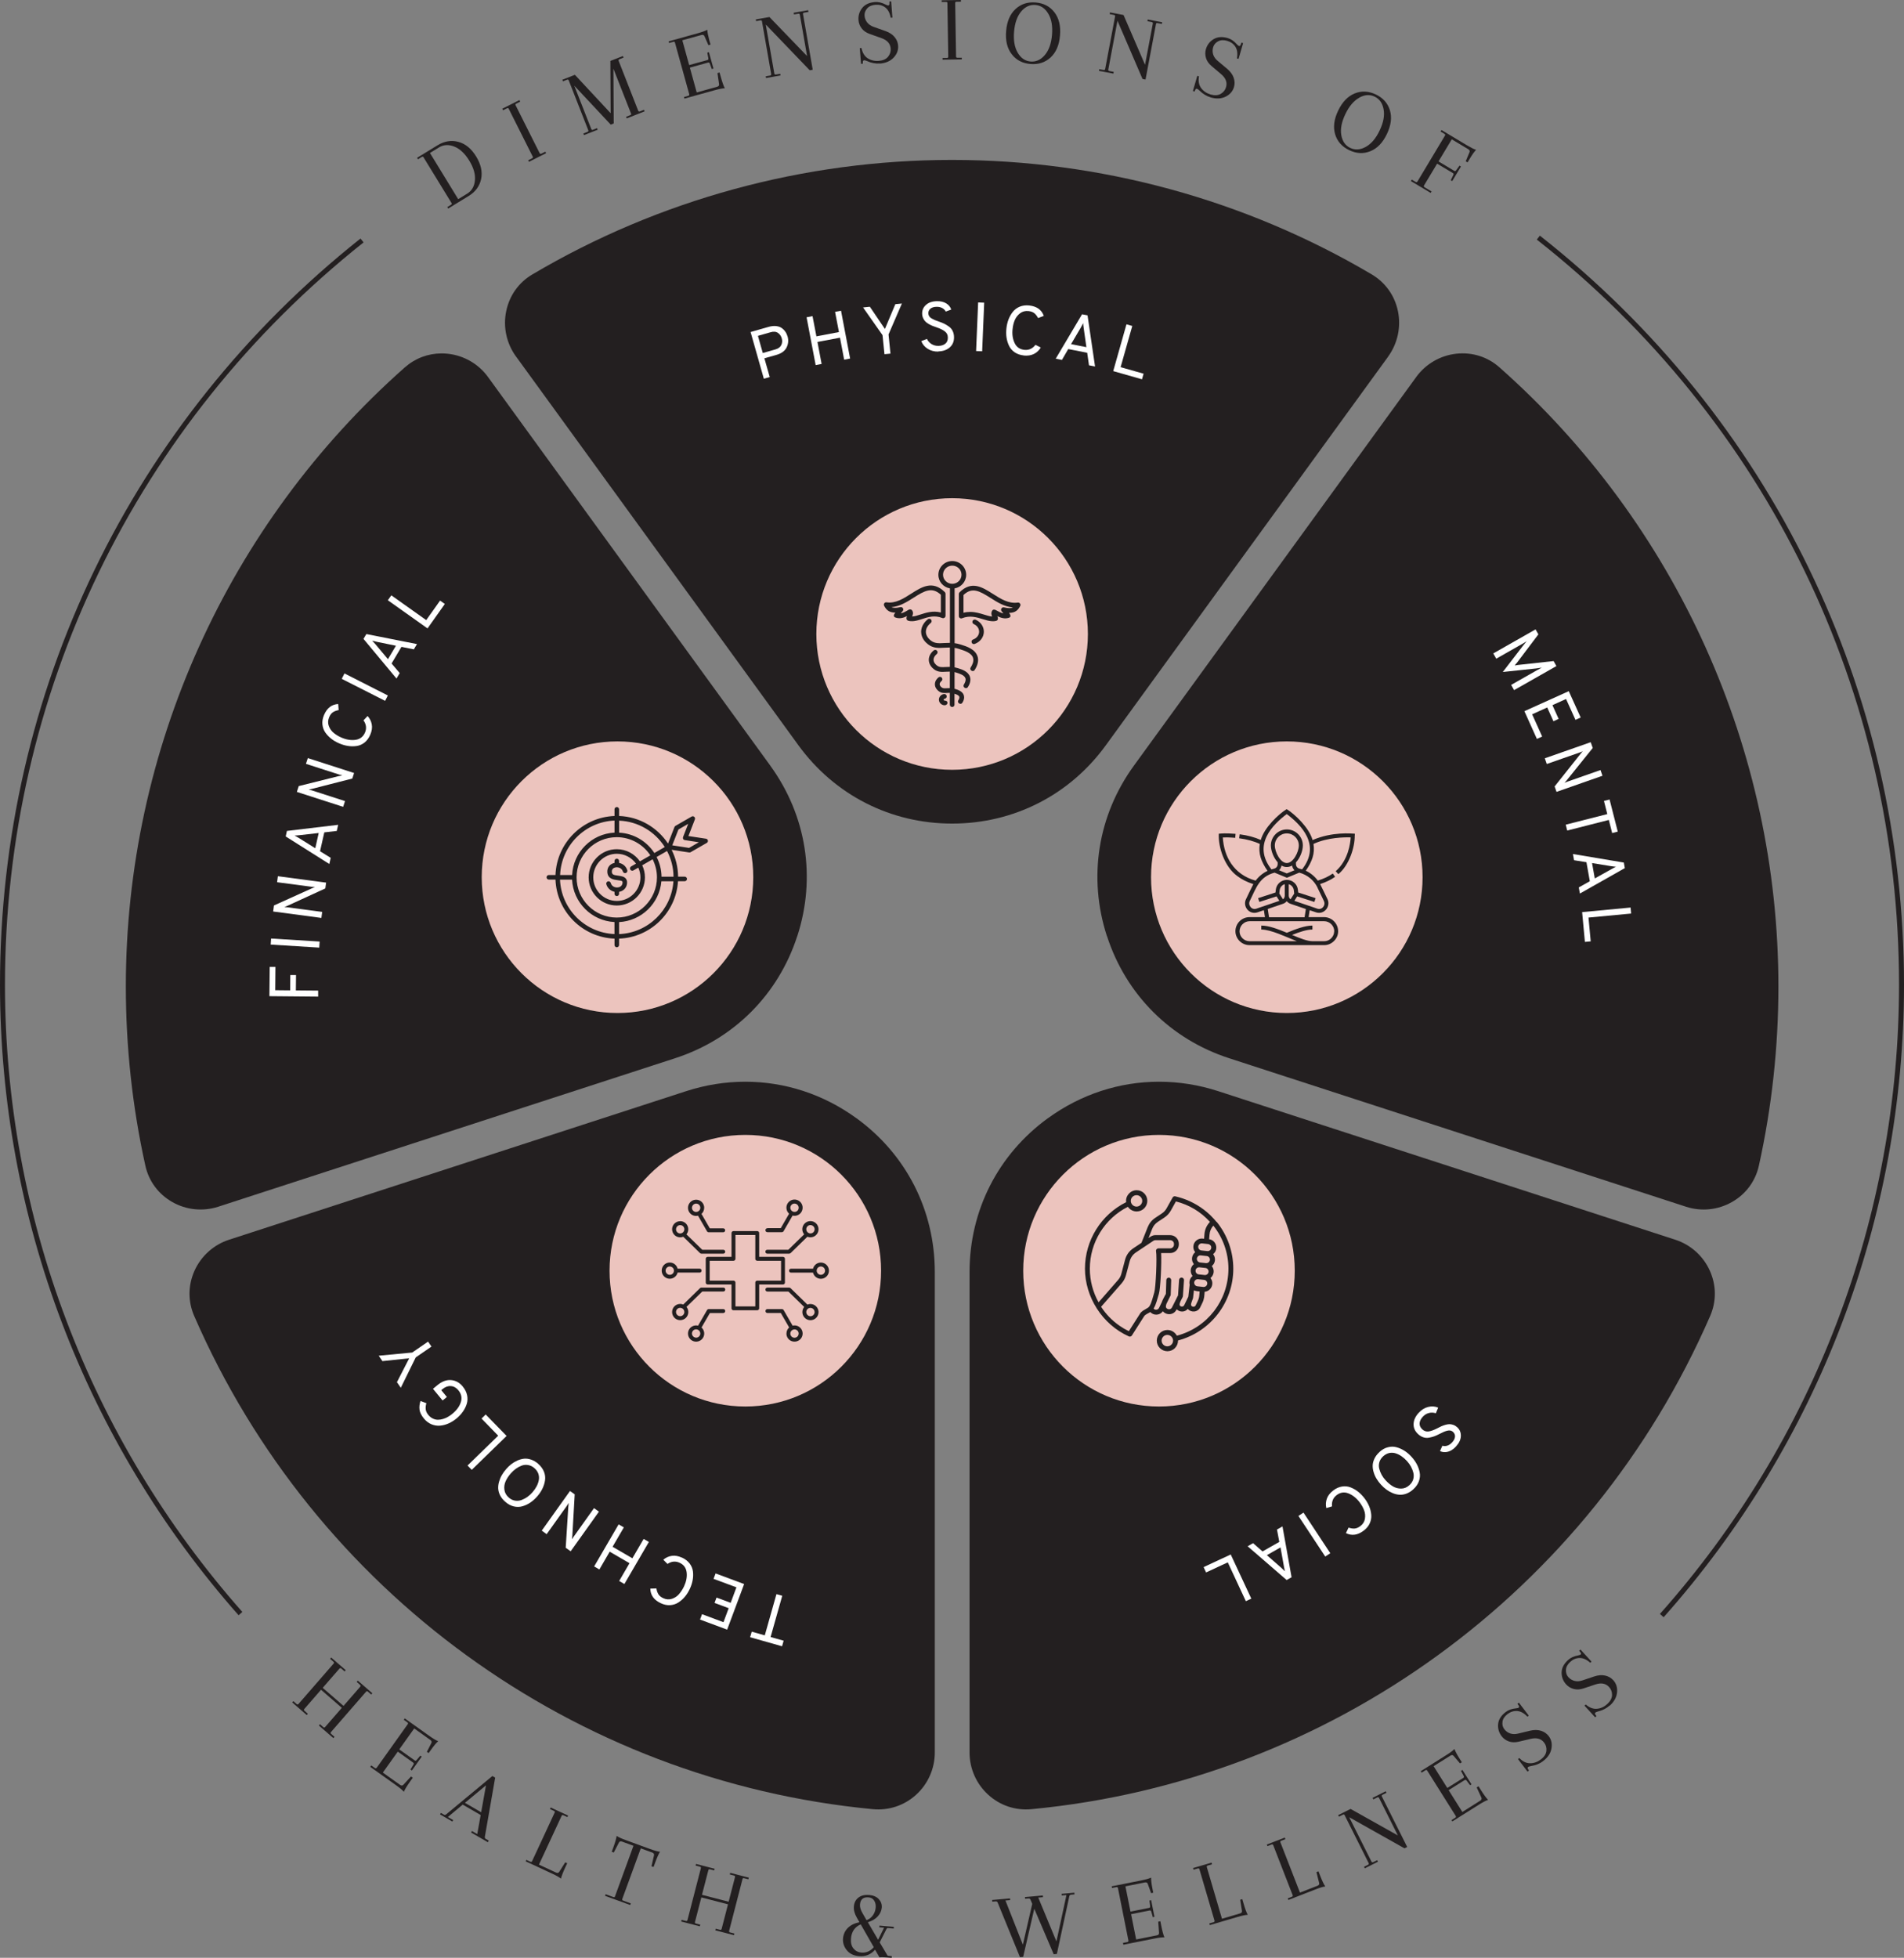
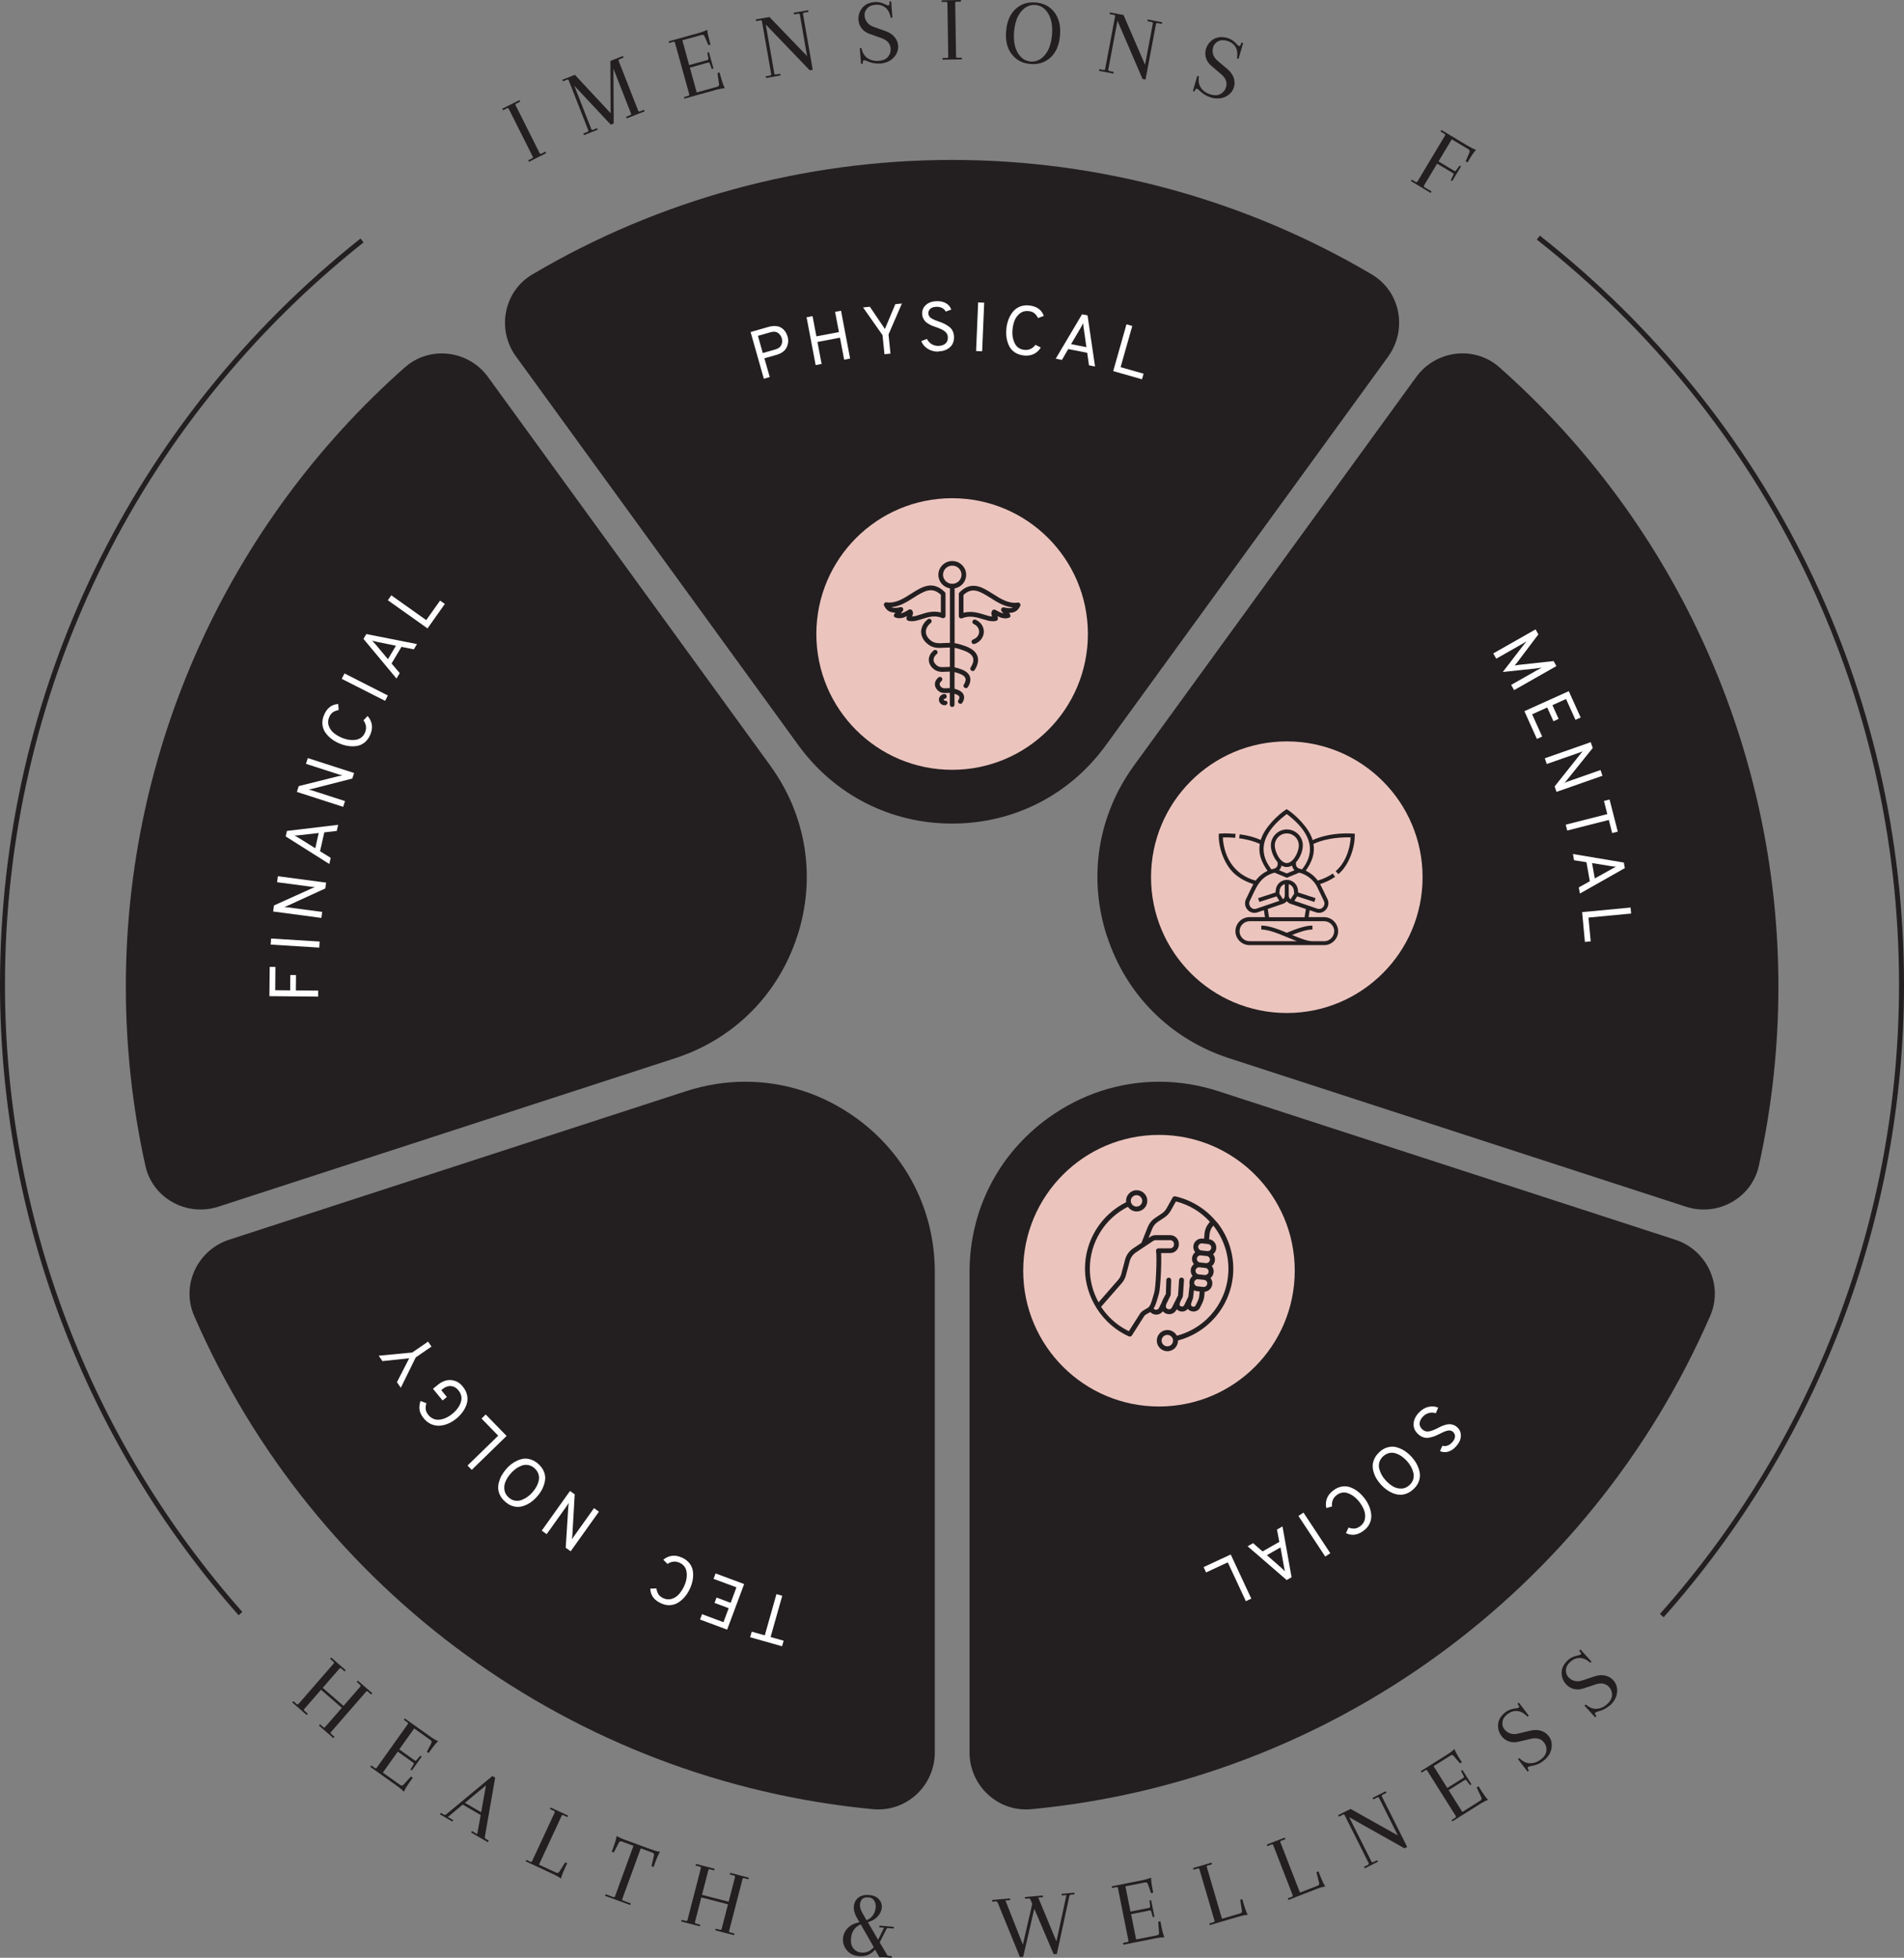
<svg xmlns="http://www.w3.org/2000/svg" width="502" height="516" viewBox="0 0 502 516" fill="none">
  <rect x="0" y="0" width="502" height="516" fill="#808080" stroke="none" />
  <g clip-path="url(#clip0_582_1076)">
    <path d="M85.728 455.174L90.126 450.123L84.642 445.359L80.244 450.411C80.087 450.581 80.1 450.751 80.284 450.908L81.16 451.68L80.873 452.02L77.051 448.696L77.339 448.356L78.216 449.128C78.386 449.285 78.556 449.272 78.713 449.089L87.98 438.436C88.11 438.279 88.084 438.135 87.914 437.978L87.037 437.206L87.325 436.866L91.147 440.19L90.859 440.53L89.982 439.758C89.812 439.601 89.642 439.614 89.485 439.797L85.087 444.849L90.571 449.612L94.969 444.561C95.126 444.391 95.113 444.221 94.929 444.064L94.052 443.292L94.34 442.951L98.162 446.275L97.874 446.616L96.997 445.843C96.827 445.686 96.67 445.686 96.539 445.843L87.273 456.496C87.116 456.666 87.129 456.836 87.312 456.993L88.189 457.765L87.901 458.105L84.079 454.781L84.367 454.441L85.244 455.213C85.414 455.37 85.584 455.357 85.741 455.174H85.728Z" fill="#231F20" />
    <path d="M97.626 465.669L97.888 465.303L98.843 465.984C99.026 466.114 99.197 466.088 99.328 465.905L107.521 454.402C107.638 454.245 107.599 454.088 107.416 453.957L106.461 453.277L106.722 452.91L113.149 457.49C114.222 458.249 115.007 458.721 115.531 458.904C115.02 459.375 114.405 460.095 113.698 461.089L113.018 462.045L112.547 461.717L113.711 459.44C113.895 459.126 113.816 458.838 113.463 458.59L109.209 455.554L105.27 461.076L109.34 463.981C109.497 464.099 109.667 464.073 109.824 463.903L110.819 462.725L111.185 462.987L108.594 466.638L108.227 466.376L109.026 465.054C109.131 464.845 109.104 464.688 108.947 464.57L104.877 461.665L100.937 467.188L105.479 470.42C105.832 470.669 106.12 470.655 106.369 470.381L108.358 468.221L108.83 468.549L108.149 469.504C107.298 470.695 106.748 471.611 106.474 472.252C106.133 471.82 105.427 471.231 104.353 470.472L97.652 465.696L97.626 465.669Z" fill="#231F20" />
    <path d="M128.619 485.535L124.208 482.983L124.43 482.59L125.831 483.402L126.734 478.376L121.996 475.628L118.083 478.9L119.483 479.711L119.261 480.091L116.015 478.206L116.237 477.814L117.036 478.272C117.232 478.39 117.428 478.363 117.625 478.206L129.823 468.09L130.556 468.509L127.833 484.121C127.794 484.357 127.873 484.54 128.069 484.658L128.867 485.116L128.645 485.509L128.619 485.535ZM128.147 470.538L122.585 475.157L126.865 477.644L128.134 470.538H128.147Z" fill="#231F20" />
    <path d="M138.592 490.599L138.775 490.193L139.835 490.691C140.045 490.782 140.202 490.73 140.293 490.521L146.248 477.709C146.327 477.526 146.275 477.395 146.065 477.29L145.005 476.793L145.188 476.387L149.782 478.52L149.599 478.926L148.539 478.429C148.329 478.337 148.185 478.376 148.094 478.546L142.099 491.45L146.589 493.531C146.981 493.714 147.269 493.648 147.453 493.334L149.023 490.848L149.547 491.083L149.049 492.143C148.434 493.465 148.055 494.473 147.898 495.14C147.479 494.787 146.68 494.329 145.489 493.779L138.592 490.573V490.599Z" fill="#231F20" />
    <path d="M168.943 487.157L164.061 500.519C163.996 500.702 164.061 500.846 164.284 500.924L166.312 501.67L166.155 502.089L159.52 499.668L159.677 499.249L161.705 499.995C161.928 500.074 162.072 500.021 162.137 499.838L167.019 486.477L164.009 485.378C163.603 485.234 163.328 485.325 163.171 485.652L161.823 488.257L161.286 488.06L161.692 486.961C162.19 485.587 162.491 484.566 162.582 483.873C163.027 484.2 163.865 484.579 165.095 485.024L171.351 487.314C172.582 487.759 173.472 488.008 174.021 488.047C173.642 488.636 173.21 489.618 172.713 490.979L172.307 492.078L171.77 491.882L172.425 489.016C172.516 488.662 172.359 488.414 171.953 488.257L168.943 487.157Z" fill="#231F20" />
    <path d="M190.265 508.384L191.94 501.906L184.911 500.087L183.236 506.565C183.184 506.787 183.262 506.931 183.485 506.983L184.624 507.271L184.506 507.703L179.598 506.434L179.715 506.002L180.841 506.29C181.064 506.342 181.208 506.264 181.26 506.041L184.794 492.366C184.846 492.17 184.754 492.052 184.532 491.986L183.406 491.698L183.511 491.267L188.419 492.536L188.301 492.968L187.176 492.68C186.953 492.628 186.809 492.706 186.757 492.929L185.082 499.406L192.11 501.225L193.785 494.748C193.838 494.525 193.759 494.381 193.537 494.329L192.411 494.041L192.516 493.609L197.424 494.878L197.306 495.31L196.18 495.022C195.958 494.97 195.814 495.022 195.775 495.219L192.241 508.894C192.189 509.117 192.267 509.261 192.49 509.313L193.628 509.601L193.51 510.033L188.602 508.763L188.72 508.331L189.846 508.619C190.068 508.672 190.212 508.593 190.265 508.371V508.384Z" fill="#231F20" />
    <path d="M229.098 499.433C230.249 499.537 231.113 499.904 231.702 500.545C232.291 501.186 232.553 501.932 232.487 502.77C232.409 503.607 232.055 504.392 231.414 505.099C230.773 505.806 229.896 506.316 228.81 506.617L231.519 511.25L233.089 508.07L231.833 507.965L231.872 507.52L235.668 507.847L235.629 508.292L234.071 508.161C233.927 508.161 233.796 508.253 233.692 508.475L231.938 511.943L233.914 515.267C233.979 515.411 234.097 515.477 234.241 515.49L235.131 515.568L235.092 516.013L233.705 515.895C232.893 515.83 232.291 515.817 231.885 515.895L230.72 513.867C229.608 515.149 228.194 515.712 226.48 515.568C225.053 515.45 223.98 514.914 223.234 513.972C222.488 513.029 222.174 512.009 222.265 510.923C222.357 509.823 222.776 508.907 223.522 508.148C224.268 507.402 225.289 506.892 226.585 506.617L225.917 505.439C225.315 504.405 225.04 503.398 225.132 502.429C225.223 501.461 225.616 500.689 226.323 500.139C227.03 499.59 227.959 499.354 229.098 499.459V499.433ZM227.056 514.626C228.338 514.744 229.451 514.273 230.38 513.213L226.938 507.193C225.38 507.86 224.53 509.09 224.373 510.883C224.268 512.009 224.49 512.886 225.014 513.54C225.538 514.181 226.218 514.547 227.069 514.613L227.056 514.626ZM229.006 500.074C227.619 499.956 226.859 500.571 226.742 501.945C226.676 502.626 226.912 503.385 227.409 504.248L228.469 506.094C229.176 505.819 229.739 505.387 230.158 504.785C230.577 504.183 230.812 503.516 230.878 502.796C230.943 502.076 230.812 501.461 230.485 500.938C230.158 500.414 229.66 500.126 229.006 500.074Z" fill="#231F20" />
    <path d="M279.893 499.145L283.256 498.844L283.295 499.289L282.379 499.367C282.144 499.393 282 499.511 281.934 499.76L278.649 514.979L277.811 515.058L272.694 503.084L269.762 515.764L268.925 515.843L263.035 501.435C262.93 501.212 262.76 501.108 262.537 501.134L261.621 501.212L261.582 500.767L266.294 500.349L266.333 500.794L265.09 500.898L269.684 512.545L272.157 501.788L271.686 500.663C271.581 500.44 271.411 500.335 271.189 500.362L270.273 500.44L270.233 499.995L274.945 499.576L274.984 500.021L273.741 500.126L278.531 511.681L281.175 499.472L279.932 499.576L279.893 499.132V499.145Z" fill="#231F20" />
    <path d="M296.174 512.519L296.083 512.074L297.235 511.852C297.457 511.812 297.549 511.668 297.509 511.446L294.748 497.6C294.708 497.404 294.578 497.326 294.342 497.378L293.19 497.6L293.099 497.169L300.834 495.624C302.116 495.363 303.006 495.114 303.491 494.865C303.491 495.559 303.595 496.501 303.831 497.692L304.053 498.844L303.491 498.961L302.627 496.554C302.522 496.2 302.26 496.069 301.842 496.148L296.724 497.169L298.059 503.83L302.967 502.848C303.163 502.809 303.255 502.678 303.242 502.442L303.059 500.911L303.504 500.82L304.381 505.204L303.949 505.295L303.53 503.803C303.451 503.581 303.321 503.489 303.124 503.529L298.216 504.51L299.551 511.171L305.009 510.085C305.428 510.006 305.624 509.771 305.585 509.418L305.375 506.486L305.938 506.368L306.161 507.52C306.449 508.946 306.724 509.98 307.011 510.621C306.462 510.582 305.546 510.687 304.263 510.949L296.187 512.558L296.174 512.519Z" fill="#231F20" />
    <path d="M318.974 507.376L318.843 506.944L319.968 506.617C320.191 506.552 320.269 506.408 320.204 506.185L316.225 492.641C316.173 492.444 316.029 492.392 315.806 492.457L314.681 492.785L314.55 492.353L319.419 490.926L319.55 491.358L318.424 491.685C318.201 491.751 318.123 491.882 318.175 492.065L322.18 505.714L326.931 504.314C327.35 504.196 327.52 503.947 327.442 503.594L326.984 500.702L327.533 500.545L327.861 501.67C328.266 503.071 328.646 504.078 328.973 504.68C328.423 504.68 327.52 504.877 326.264 505.243L318.961 507.389L318.974 507.376Z" fill="#231F20" />
    <path d="M339.68 500.754L339.523 500.335L340.609 499.917C340.832 499.838 340.897 499.681 340.806 499.472L335.688 486.307C335.609 486.124 335.465 486.071 335.256 486.15L334.17 486.569L334.013 486.15L338.738 484.318L338.895 484.736L337.808 485.155C337.586 485.234 337.52 485.378 337.586 485.561L342.743 498.817L347.35 497.025C347.755 496.868 347.899 496.619 347.795 496.266L347.088 493.426L347.624 493.216L348.043 494.303C348.567 495.664 349.025 496.632 349.418 497.208C348.868 497.26 347.978 497.522 346.761 498.006L339.667 500.767L339.68 500.754Z" fill="#231F20" />
    <path d="M370.306 487.157L355.726 478.952L361.589 490.638C361.694 490.848 361.851 490.9 362.061 490.796L363.108 490.272L363.304 490.678L359.836 492.418L359.639 492.013L360.686 491.489C360.896 491.384 360.948 491.227 360.843 491.018L354.509 478.39C354.417 478.206 354.273 478.18 354.064 478.285L353.017 478.808L352.82 478.403L356.092 476.767L368.552 483.755L363.605 473.888C363.5 473.678 363.343 473.626 363.134 473.731L362.087 474.254L361.89 473.849L365.359 472.108L365.555 472.514L364.508 473.037C364.299 473.142 364.246 473.286 364.325 473.456L371.013 486.791L370.306 487.144V487.157Z" fill="#231F20" />
    <path d="M382.936 480.091L382.701 479.711L383.695 479.083C383.892 478.965 383.931 478.795 383.8 478.599L376.274 466.638C376.17 466.468 376.013 466.441 375.816 466.572L374.822 467.201L374.586 466.821L381.261 462.62C382.373 461.927 383.106 461.364 383.473 460.958C383.708 461.613 384.153 462.45 384.795 463.471L385.423 464.465L384.939 464.766L383.277 462.817C383.054 462.529 382.766 462.489 382.4 462.725L377.976 465.499L381.588 471.244L385.816 468.588C385.986 468.483 386.025 468.326 385.92 468.103L385.2 466.729L385.58 466.494L387.962 470.276L387.583 470.511L386.653 469.268C386.496 469.085 386.339 469.059 386.169 469.164L381.942 471.82L385.554 477.565L390.266 474.594C390.632 474.359 390.724 474.084 390.567 473.757L389.336 471.1L389.821 470.799L390.449 471.794C391.221 473.024 391.862 473.888 392.347 474.385C391.823 474.542 390.999 474.974 389.886 475.667L382.923 480.051L382.936 480.091Z" fill="#231F20" />
    <path d="M406.836 464.178C405.959 464.845 404.912 465.264 403.682 465.46C403.276 465.539 403.027 465.617 402.922 465.696C402.726 465.853 402.726 466.062 402.922 466.35L403.119 466.638L402.739 466.926L400.226 463.628L400.58 463.353C401.47 464.282 402.425 464.74 403.433 464.727C404.441 464.727 405.383 464.387 406.26 463.72C407.137 463.052 407.621 462.306 407.713 461.482C407.804 460.657 407.608 459.924 407.111 459.283C406.325 458.249 405.134 457.922 403.551 458.302L400.396 459.048C399.441 459.27 398.577 459.244 397.805 458.969C397.033 458.694 396.404 458.236 395.92 457.608C395.187 456.64 394.873 455.567 394.991 454.389C395.109 453.198 395.776 452.151 396.993 451.222C397.7 450.672 398.616 450.358 399.729 450.254C400.095 450.214 400.318 450.149 400.409 450.083C400.58 449.953 400.567 449.743 400.37 449.455L400.082 449.05L400.462 448.762L403.066 452.177L402.713 452.452C401.836 451.523 400.933 451.026 400.03 450.96C399.114 450.895 398.263 451.17 397.478 451.758C396.692 452.36 396.247 453.028 396.143 453.787C396.038 454.546 396.195 455.187 396.614 455.737C397.033 456.286 397.556 456.666 398.184 456.875C398.813 457.085 399.506 457.098 400.279 456.902L403.446 456.142C404.506 455.894 405.462 455.907 406.299 456.169C407.137 456.43 407.804 456.902 408.315 457.556C409.035 458.498 409.27 459.584 409.048 460.854C408.825 462.11 408.079 463.222 406.823 464.178H406.836Z" fill="#231F20" />
    <path d="M424.4 449.508C423.589 450.24 422.581 450.764 421.377 451.065C420.984 451.183 420.736 451.274 420.644 451.366C420.461 451.536 420.474 451.745 420.696 452.02L420.919 452.295L420.565 452.609L417.764 449.547L418.092 449.246C419.06 450.083 420.055 450.463 421.05 450.371C422.057 450.28 422.961 449.861 423.772 449.115C424.583 448.369 425.002 447.584 425.028 446.759C425.042 445.935 424.78 445.215 424.23 444.626C423.353 443.671 422.149 443.449 420.605 443.972L417.529 444.993C416.6 445.307 415.736 445.359 414.937 445.15C414.139 444.94 413.472 444.548 412.935 443.959C412.123 443.069 411.718 442.022 411.731 440.831C411.731 439.64 412.32 438.528 413.445 437.507C414.1 436.905 414.99 436.5 416.089 436.303C416.443 436.225 416.665 436.146 416.757 436.068C416.914 435.924 416.888 435.714 416.665 435.453L416.351 435.073L416.704 434.759L419.61 437.939L419.283 438.24C418.327 437.39 417.385 436.971 416.469 436.984C415.553 436.997 414.728 437.337 414.008 438.005C413.288 438.672 412.896 439.379 412.869 440.138C412.843 440.897 413.053 441.538 413.511 442.035C413.969 442.546 414.532 442.873 415.173 443.03C415.814 443.187 416.521 443.135 417.267 442.873L420.356 441.839C421.39 441.499 422.345 441.42 423.196 441.616C424.06 441.813 424.767 442.205 425.329 442.82C426.128 443.684 426.468 444.757 426.35 446.04C426.233 447.309 425.591 448.487 424.426 449.547L424.4 449.508Z" fill="#231F20" />
    <path d="M291.868 246.733C296.881 262.161 308.608 273.887 324.039 278.899L444.543 318.054C448.574 319.362 452.985 318.904 456.663 316.798C460.327 314.704 462.84 311.301 463.743 307.205C467.159 291.789 468.887 275.902 468.887 259.989C468.887 197.645 442.082 138.167 395.331 96.814C392.203 94.04 388.159 92.77 383.957 93.228C379.756 93.686 375.908 95.911 373.421 99.326L298.962 201.794C289.421 214.919 286.829 231.29 291.842 246.719L291.868 246.733Z" fill="#231F20" />
    <path d="M210.21 246.733C215.223 231.304 212.632 214.946 203.104 201.82C203.104 201.82 203.104 201.82 203.104 201.807L128.658 99.353C126.171 95.924 122.323 93.699 118.108 93.241C117.546 93.176 116.996 93.15 116.433 93.15C112.847 93.15 109.457 94.432 106.735 96.827C59.983 138.18 33.179 197.658 33.179 260.002C33.179 275.915 34.906 291.789 38.322 307.218C39.225 311.301 41.738 314.704 45.403 316.798C49.081 318.905 53.492 319.35 57.523 318.054L178.026 278.899C193.457 273.887 205.185 262.162 210.197 246.733H210.21Z" fill="#231F20" />
    <path d="M251.033 217.066C267.262 217.066 282.039 209.541 291.567 196.415L328.489 145.6L366.013 93.961C366.013 93.961 366.013 93.961 366.013 93.948C368.5 90.506 369.429 86.174 368.578 82.026C367.728 77.904 365.267 74.462 361.681 72.329C328.28 52.595 290.01 42.152 251.02 42.152C212.03 42.152 173.747 52.581 140.358 72.329C136.759 74.449 134.312 77.891 133.461 82.026C132.597 86.174 133.54 90.506 136.026 93.935L136.052 93.961L210.498 196.415C220.04 209.541 234.816 217.066 251.033 217.066Z" fill="#231F20" />
    <path d="M328.502 145.587L366.026 93.935C366.026 93.935 366.026 93.935 366.026 93.948L328.502 145.587Z" fill="#231F20" />
    <path d="M136.053 93.961L210.499 196.415L136.053 93.961Z" fill="#231F20" />
    <path d="M225.799 294.721C217.069 288.374 206.886 285.102 196.507 285.102C191.285 285.102 186.024 285.927 180.867 287.602L60.363 326.756C56.345 328.065 53.034 331.036 51.293 334.896C49.552 338.757 49.526 342.997 51.201 346.844C82.836 419.527 151.405 469.347 230.131 476.832C234.332 477.225 238.403 475.877 241.544 473.024C244.672 470.184 246.465 466.127 246.465 461.914V335.25C246.465 319.022 238.939 304.248 225.812 294.721H225.799Z" fill="#231F20" />
    <path d="M180.866 287.602L60.363 326.756H60.35H60.363L180.866 287.602Z" fill="#231F20" />
    <path d="M276.28 294.721C263.153 304.261 255.627 319.035 255.627 335.25V461.914C255.627 466.141 257.42 470.184 260.548 473.024C263.689 475.89 267.747 477.225 271.961 476.832C350.687 469.334 419.243 419.527 450.891 346.844C452.566 342.997 452.54 338.744 450.799 334.896C449.058 331.036 445.76 328.065 441.729 326.756L321.225 287.602C316.069 285.927 310.807 285.102 305.585 285.102C295.206 285.102 285.023 288.374 276.293 294.721H276.28Z" fill="#231F20" />
    <path d="M441.716 326.756L321.212 287.602H321.199H321.212L441.716 326.756Z" fill="#231F20" />
    <path d="M251.033 202.893C270.803 202.893 286.829 186.868 286.829 167.101C286.829 147.334 270.803 131.31 251.033 131.31C231.263 131.31 215.236 147.334 215.236 167.101C215.236 186.868 231.263 202.893 251.033 202.893Z" fill="#ECC4BE" />
-     <path d="M162.805 266.99C182.575 266.99 198.602 250.966 198.602 231.199C198.602 211.432 182.575 195.407 162.805 195.407C143.035 195.407 127.009 211.432 127.009 231.199C127.009 250.966 143.035 266.99 162.805 266.99Z" fill="#ECC4BE" />
-     <path d="M196.507 370.701C216.277 370.701 232.304 354.676 232.304 334.909C232.304 315.142 216.277 299.118 196.507 299.118C176.738 299.118 160.711 315.142 160.711 334.909C160.711 354.676 176.738 370.701 196.507 370.701Z" fill="#ECC4BE" />
    <path d="M305.572 370.701C325.342 370.701 341.368 354.676 341.368 334.909C341.368 315.142 325.342 299.118 305.572 299.118C285.802 299.118 269.775 315.142 269.775 334.909C269.775 354.676 285.802 370.701 305.572 370.701Z" fill="#ECC4BE" />
    <path d="M339.274 266.99C359.044 266.99 375.07 250.966 375.07 231.199C375.07 211.432 359.044 195.407 339.274 195.407C319.504 195.407 303.478 211.432 303.478 231.199C303.478 250.966 319.504 266.99 339.274 266.99Z" fill="#ECC4BE" />
    <path d="M257.746 173.069C257.171 171.093 254.828 170.36 253.44 169.928L253.179 169.85C252.655 169.679 252.158 169.588 251.687 169.522V155.075C253.414 154.787 254.736 153.295 254.736 151.502C254.736 149.5 253.087 147.864 251.071 147.864C249.056 147.864 247.407 149.5 247.407 151.502C247.407 153.295 248.729 154.787 250.456 155.075V169.431C249.907 169.431 249.396 169.457 248.899 169.483C247.538 169.562 246.477 169.627 245.443 168.842C244.959 168.462 244.135 167.677 244.108 166.552C244.082 165.269 245.169 164.366 245.391 164.196C245.666 163.987 245.705 163.594 245.496 163.319C245.286 163.045 244.894 163.005 244.619 163.215C244.2 163.542 242.826 164.759 242.865 166.578C242.891 168.214 244.017 169.313 244.684 169.823C246.072 170.896 247.485 170.805 248.964 170.713C249.448 170.687 249.933 170.661 250.443 170.661V175.765C250.051 175.765 249.671 175.778 249.318 175.804C248.362 175.856 247.668 175.909 247.001 175.385C246.687 175.136 246.15 174.626 246.137 173.919C246.124 173.108 246.831 172.506 246.962 172.401C247.237 172.192 247.276 171.799 247.066 171.525C246.857 171.25 246.464 171.211 246.19 171.42C245.875 171.669 244.855 172.572 244.881 173.946C244.907 175.176 245.745 176 246.229 176.38C247.263 177.178 248.336 177.113 249.37 177.047C249.71 177.021 250.064 177.008 250.43 177.008V181.366C250.142 181.366 249.88 181.366 249.645 181.392C248.977 181.431 248.611 181.444 248.244 181.156C248.1 181.038 247.76 180.738 247.747 180.345C247.747 179.887 248.166 179.547 248.218 179.507C248.493 179.298 248.532 178.905 248.323 178.631C248.113 178.356 247.721 178.317 247.446 178.526C247.223 178.709 246.477 179.363 246.491 180.371C246.504 181.274 247.119 181.876 247.472 182.151C248.218 182.727 248.977 182.687 249.71 182.635C249.946 182.622 250.181 182.609 250.43 182.609V185.723C250.43 186.064 250.705 186.339 251.045 186.339C251.386 186.339 251.66 186.064 251.66 185.723V182.844C252.145 183.001 252.812 183.237 252.93 183.656C253.022 183.97 252.812 184.349 252.681 184.546C252.236 185.2 253.27 185.907 253.715 185.239C254.16 184.572 254.304 183.904 254.134 183.302C253.82 182.203 252.563 181.811 251.896 181.601L251.778 181.562C251.778 181.562 251.713 181.549 251.673 181.536V177.139C251.791 177.165 251.896 177.191 252.014 177.23L252.21 177.296C252.995 177.544 254.304 177.95 254.553 178.801C254.71 179.363 254.409 179.978 254.134 180.41C253.689 181.065 254.723 181.771 255.168 181.104C255.783 180.188 255.98 179.272 255.757 178.46C255.325 176.969 253.611 176.432 252.59 176.118L252.406 176.066C252.158 175.987 251.922 175.935 251.687 175.882V170.753C252.04 170.805 252.406 170.896 252.799 171.014L253.074 171.106C254.226 171.472 256.176 172.074 256.555 173.409C256.817 174.299 256.359 175.254 255.927 175.909C255.482 176.563 256.516 177.27 256.961 176.602C257.786 175.359 258.061 174.142 257.76 173.069C257.184 171.093 258.074 174.142 257.76 173.069H257.746ZM248.637 151.476C248.637 150.154 249.723 149.081 251.071 149.081C252.42 149.081 253.506 150.154 253.506 151.476C253.506 152.798 252.42 153.871 251.071 153.871C249.723 153.871 248.637 152.798 248.637 151.476Z" fill="#231F20" />
    <path d="M256.765 169.758C256.084 169.758 255.914 168.79 256.555 168.554C257.511 168.214 258.139 167.415 258.152 166.512C258.165 165.662 257.616 164.864 256.739 164.484C256.425 164.34 256.281 163.974 256.425 163.66C256.569 163.346 256.935 163.202 257.249 163.346C258.584 163.934 259.422 165.191 259.396 166.539C259.369 167.952 258.427 169.195 256.974 169.719C256.909 169.745 256.83 169.758 256.765 169.758Z" fill="#231F20" />
    <path d="M249.069 185.881C248.715 185.881 248.362 185.75 248.087 185.527C247.773 185.265 247.577 184.886 247.551 184.48C247.511 183.695 248.126 183.001 248.925 182.923C249.265 182.884 249.566 183.145 249.605 183.486C249.645 183.826 249.383 184.127 249.043 184.166C248.781 184.192 248.715 184.48 248.925 184.611C249.16 184.755 249.409 184.598 249.632 184.834C250.077 185.318 249.605 185.881 249.056 185.881H249.069Z" fill="#231F20" />
    <path d="M261.647 163.738C261.647 163.738 261.646 163.738 261.62 163.738C260.822 163.712 259.997 163.45 259.134 163.188C257.524 162.691 255.704 162.115 253.65 162.953C253.244 163.11 252.799 162.809 252.799 162.377V156.567C252.799 156.397 252.864 156.239 252.982 156.122C256.163 152.942 259.029 154.774 261.804 156.54C263.832 157.836 265.939 159.171 268.348 158.818C268.832 158.752 269.212 159.276 268.989 159.707C268.492 160.689 267.759 161.553 266.031 161.526C266.345 161.906 266.725 162.586 266.005 162.822C264.919 163.175 263.911 162.861 262.942 162.39C263.034 162.586 263.112 162.809 263.112 163.044C263.112 163.764 262.157 163.738 261.66 163.738H261.647ZM255.809 161.278C257.183 161.278 258.427 161.67 259.5 161.998C260.259 162.233 260.966 162.456 261.581 162.495C261.398 162.089 261.241 161.54 261.594 160.951C261.817 160.584 262.235 160.61 262.563 160.807C263.283 161.199 263.924 161.553 264.552 161.683L264.068 161.081C263.701 160.637 264.133 159.956 264.696 160.087C265.913 160.375 266.62 160.322 267.065 160.087C264.827 159.93 262.877 158.687 261.123 157.574C258.217 155.729 256.293 154.682 254.029 156.815V161.5C254.644 161.343 255.246 161.278 255.809 161.278Z" fill="#231F20" />
    <path d="M240.418 163.725C240.038 163.725 239.475 163.712 239.187 163.437C238.886 163.162 238.978 162.717 239.135 162.377C238.193 162.861 237.159 163.162 236.059 162.744C235.366 162.482 235.745 161.828 236.059 161.461C234.332 161.487 233.599 160.624 233.101 159.642C232.879 159.197 233.258 158.674 233.743 158.752C236.112 159.106 238.193 157.771 240.208 156.488C242.996 154.708 245.876 152.863 249.108 156.056C249.226 156.174 249.292 156.331 249.292 156.501V162.312C249.292 162.744 248.833 163.045 248.428 162.888C246.438 162.063 244.724 162.626 243.062 163.162C242.145 163.463 241.268 163.738 240.418 163.738V163.725ZM240.483 160.885C240.902 161.474 240.666 162.076 240.483 162.482C241.124 162.469 241.87 162.233 242.695 161.958C244.187 161.474 246.006 160.885 248.061 161.435V156.75C245.745 154.617 243.808 155.664 240.889 157.522C239.148 158.634 237.224 159.851 235.025 160.022C235.47 160.244 236.177 160.309 237.394 160.022C237.957 159.891 238.389 160.558 238.023 161.016L237.486 161.67C238.114 161.566 238.795 161.173 239.632 160.676C239.737 160.61 240.221 160.506 240.483 160.885Z" fill="#231F20" />
    <path fill-rule="evenodd" clip-rule="evenodd" d="M307.77 354.84C306.932 354.84 306.265 354.159 306.265 353.335C306.265 352.511 306.945 351.83 307.77 351.83C308.595 351.83 309.288 352.511 309.288 353.335C309.288 354.159 308.608 354.84 307.77 354.84ZM317.56 325.291L317.468 326.482L317.089 326.442C315.872 326.311 314.759 327.201 314.641 328.405C314.576 328.994 314.746 329.57 315.126 330.041C315.126 330.041 315.126 330.041 315.113 330.041C314.654 330.407 314.367 330.944 314.288 331.533C314.223 332.122 314.393 332.698 314.772 333.169C313.804 333.941 313.66 335.354 314.432 336.309C313.961 336.676 313.673 337.212 313.607 337.801C313.568 338.076 313.607 338.351 313.66 338.613L313.306 341.753L312.22 344.004C312.063 344.318 311.67 344.462 311.343 344.305C311.108 344.188 311.042 344.083 311.029 344.004C310.951 343.756 311.068 343.376 311.238 342.997L311.84 341.793L311.88 341.623L312.168 337.409C312.194 337.055 311.919 336.754 311.566 336.728C311.212 336.702 310.911 336.964 310.872 337.33L310.597 341.426L310.44 341.714C310.309 341.95 310.178 342.211 310.06 342.486L309 344.593C308.621 345.352 307.6 345.104 307.43 344.58C307.351 344.345 307.404 344.03 307.521 343.677L308.608 341.466L308.66 341.309L308.791 337.409C308.791 337.055 308.529 336.754 308.176 336.741C307.822 336.741 307.521 337.003 307.508 337.356L307.391 341.021C307.312 341.165 307.233 341.322 307.129 341.492C306.841 342.015 306.527 342.604 306.317 343.206L305.584 344.711C305.323 345.261 304.577 345.378 304.145 344.894C304.851 343.769 305.139 342.277 305.545 341.021C305.951 339.751 306.291 332.933 306.134 330.264H308.529C309.786 330.264 310.807 329.243 310.807 327.986V327.816C310.807 326.56 309.786 325.539 308.529 325.539H304.642C303.83 325.539 303.438 325.88 302.81 326.298L303.765 323.917C304.079 323.105 304.577 322.503 305.296 322.019L306.998 320.894C307.744 320.396 308.28 319.807 308.712 319.035L310.034 316.654C313.503 317.53 316.578 319.362 319.013 322.045C318.149 322.961 317.665 324.021 317.56 325.291ZM319.144 328.235C318.987 328.039 318.764 327.921 318.516 327.882L316.958 327.712C316.696 327.685 316.474 327.751 316.264 327.908C315.597 328.445 315.937 329.478 316.749 329.57L318.319 329.74C318.843 329.792 319.301 329.426 319.353 328.903C319.379 328.654 319.314 328.405 319.157 328.209L319.144 328.235ZM318.306 338.364C318.358 337.854 317.992 337.383 317.468 337.33L315.898 337.16C315.649 337.134 315.401 337.199 315.204 337.356C314.537 337.893 314.877 338.927 315.688 339.018L317.259 339.189C317.769 339.241 318.241 338.874 318.293 338.364H318.306ZM315.806 342.853C316.042 342.369 316.16 341.95 316.199 341.413L316.291 340.379C315.767 340.327 315.27 340.314 314.785 340.065L314.563 342.041C314.563 342.172 314.419 342.486 314.38 342.604C313.882 343.86 313.935 344.135 314.38 344.345C314.707 344.502 315.086 344.371 315.243 344.044L315.819 342.853H315.806ZM318.646 335.223C318.699 334.713 318.332 334.242 317.822 334.189L316.251 334.019C316.003 333.993 315.767 334.059 315.558 334.216C314.903 334.739 315.217 335.786 316.042 335.878L317.612 336.048C318.123 336.1 318.594 335.734 318.646 335.223ZM319 332.083C319.052 331.559 318.673 331.101 318.175 331.049L316.605 330.879C316.356 330.852 316.107 330.918 315.911 331.075C315.257 331.598 315.571 332.645 316.395 332.737L317.953 332.907C318.463 332.959 318.934 332.593 319 332.069V332.083ZM302.037 345.038C302.456 344.816 302.823 344.619 303.045 344.292C303.673 343.311 303.948 341.845 304.328 340.667C304.734 339.424 305.087 331.284 304.799 329.779C304.721 329.387 305.035 329.02 305.427 329.02H308.529C309.079 329.02 309.524 328.575 309.524 328.026V327.856C309.524 327.306 309.079 326.861 308.529 326.861H304.642C304.433 326.861 304.262 326.913 304.092 327.031L299.538 330.067C298.674 330.643 298.124 331.415 297.849 332.423L296.868 336.087C296.645 336.911 296.279 337.605 295.716 338.246L290.31 344.423C291.58 346.373 293.229 348.074 295.179 349.422C296.03 350.011 296.697 350.391 297.627 350.849L300.558 346.255C300.951 345.627 301.54 345.326 302.05 345.051L302.037 345.038ZM299.655 315.005C300.48 315.005 301.16 315.685 301.16 316.51C301.16 317.334 300.48 318.015 299.655 318.015C298.831 318.015 298.137 317.334 298.137 316.51C298.137 315.685 298.818 315.005 299.655 315.005ZM320.767 322.084C320.269 321.469 319.785 320.959 319.235 320.409L319 320.174C316.919 318.211 314.432 316.732 311.736 315.829C311.094 315.62 310.532 315.463 309.864 315.306C309.589 315.24 309.301 315.371 309.171 315.62L307.6 318.433C307.273 319.035 306.867 319.467 306.291 319.847L304.603 320.972C303.66 321.6 303.006 322.412 302.587 323.459L300.951 327.568L298.831 328.981C297.705 329.727 296.959 330.774 296.619 332.069L295.65 335.734C295.48 336.375 295.205 336.872 294.773 337.369L289.643 343.245C288.164 340.589 287.339 337.54 287.339 334.373C287.339 327.463 291.253 321.155 297.378 318.067C297.888 318.813 298.739 319.297 299.695 319.297C301.239 319.297 302.495 318.041 302.495 316.497C302.495 314.952 301.239 313.696 299.695 313.696C297.98 313.696 296.684 315.24 296.92 316.85C290.297 320.135 286.057 326.926 286.057 334.373C286.057 341.819 290.611 349.082 297.627 352.223C297.915 352.353 298.255 352.249 298.425 351.987L301.658 346.91C301.972 346.425 302.705 346.177 303.281 345.81C304.197 346.805 305.807 346.7 306.592 345.601C307.521 346.7 309.432 346.674 310.191 345.169L310.244 345.077C311.055 345.902 312.416 345.889 313.162 344.973C314.079 346.033 315.793 345.889 316.434 344.58L317.01 343.389C317.521 342.329 317.521 341.57 317.612 340.458C319.366 340.301 320.269 338.22 319.144 336.846C319.589 336.493 319.903 335.956 319.981 335.341C320.047 334.726 319.864 334.137 319.497 333.692C319.955 333.326 320.256 332.789 320.322 332.2C320.426 331.18 319.837 330.578 319.837 330.551C321.369 329.334 320.701 326.887 318.79 326.612L318.895 325.395C318.974 324.479 319.301 323.707 319.903 323.027C322.403 326.181 323.882 330.159 323.882 334.373C323.882 342.748 318.319 349.919 310.283 352.039C309.812 351.15 308.883 350.534 307.796 350.534C306.252 350.534 304.995 351.791 304.995 353.335C304.995 354.879 306.252 356.136 307.796 356.136C309.341 356.136 310.597 354.892 310.597 353.296C319.157 351.032 325.164 343.258 325.164 334.386C325.164 329.91 323.62 325.539 320.806 322.071L320.767 322.084Z" fill="#231F20" />
    <path d="M206.441 331.258H200.159V324.977C200.159 324.689 199.923 324.466 199.648 324.466H193.379C193.091 324.466 192.869 324.702 192.869 324.977V331.258H186.586C186.298 331.258 186.076 331.494 186.076 331.769V338.037C186.076 338.325 186.311 338.547 186.586 338.547H192.869V344.829C192.869 345.117 193.104 345.339 193.379 345.339H199.648C199.936 345.339 200.159 345.104 200.159 344.829V338.547H206.441C206.729 338.547 206.952 338.312 206.952 338.037V331.769C206.952 331.481 206.716 331.258 206.441 331.258ZM205.931 337.527H199.648C199.36 337.527 199.138 337.762 199.138 338.037V344.318H193.903V338.037C193.903 337.749 193.667 337.527 193.392 337.527H187.11V332.292H193.392C193.68 332.292 193.903 332.056 193.903 331.782V325.5H199.138V331.782C199.138 332.07 199.373 332.292 199.648 332.292H205.931V337.527ZM207.344 351.477C207.344 352.393 207.92 353.204 208.784 353.492C209.648 353.78 210.603 353.505 211.166 352.785C211.729 352.066 211.768 351.071 211.284 350.312C210.786 349.54 209.857 349.174 208.98 349.396L206.611 345.287C206.52 345.13 206.349 345.025 206.166 345.025H202.344C201.651 345.025 201.651 346.059 202.344 346.059H205.865L208.064 349.867C207.606 350.273 207.357 350.849 207.357 351.464L207.344 351.477ZM210.577 351.477C210.577 351.922 210.302 352.327 209.896 352.497C209.491 352.668 209.006 352.576 208.692 352.262C208.378 351.948 208.287 351.477 208.457 351.058C208.627 350.652 209.033 350.377 209.478 350.377C210.08 350.377 210.577 350.875 210.577 351.477ZM213.679 343.677C213.404 343.677 213.129 343.73 212.867 343.834L208.444 339.516C208.352 339.424 208.221 339.372 208.077 339.372H202.331C201.638 339.372 201.638 340.406 202.331 340.406H207.868L212.03 344.462C211.402 345.235 211.388 346.347 212.004 347.132C212.619 347.917 213.692 348.179 214.595 347.747C215.498 347.315 215.982 346.321 215.76 345.352C215.537 344.384 214.674 343.69 213.679 343.69V343.677ZM213.679 346.91C213.234 346.91 212.828 346.635 212.658 346.229C212.488 345.823 212.579 345.339 212.894 345.025C213.208 344.711 213.679 344.619 214.098 344.79C214.503 344.96 214.778 345.365 214.778 345.81C214.778 346.412 214.281 346.91 213.679 346.91ZM216.427 332.763C215.446 332.763 214.595 333.431 214.359 334.386H208.561C207.868 334.386 207.868 335.42 208.561 335.42H214.359C214.556 336.218 215.184 336.82 215.982 336.99C216.781 337.16 217.605 336.859 218.103 336.218C218.6 335.577 218.692 334.7 218.338 333.967C217.985 333.234 217.239 332.763 216.414 332.763H216.427ZM216.427 335.995C215.982 335.995 215.577 335.721 215.407 335.315C215.236 334.909 215.328 334.425 215.642 334.111C215.956 333.797 216.427 333.705 216.846 333.875C217.252 334.046 217.527 334.451 217.527 334.896C217.527 335.498 217.029 335.995 216.427 335.995ZM202.331 323.72C201.638 323.72 201.638 324.754 202.331 324.754H206.153C206.336 324.754 206.507 324.649 206.598 324.492L208.967 320.383C210.014 320.645 211.1 320.082 211.48 319.062C211.86 318.054 211.441 316.915 210.485 316.405C209.53 315.895 208.352 316.183 207.724 317.072C207.109 317.962 207.253 319.166 208.051 319.886L205.852 323.694H202.331V323.72ZM209.478 317.216C209.923 317.216 210.328 317.491 210.498 317.897C210.669 318.303 210.577 318.787 210.263 319.101C209.949 319.415 209.478 319.506 209.059 319.336C208.653 319.166 208.378 318.761 208.378 318.316C208.378 317.714 208.875 317.216 209.478 317.216ZM208.444 330.277L212.867 325.958C213.862 326.364 215.014 325.958 215.537 325.029C216.061 324.087 215.812 322.896 214.948 322.255C214.085 321.613 212.867 321.718 212.121 322.503C211.375 323.288 211.336 324.506 212.017 325.33L207.855 329.387H202.318C201.625 329.387 201.625 330.421 202.318 330.421H208.064C208.195 330.421 208.326 330.368 208.43 330.277H208.444ZM213.679 322.883C214.124 322.883 214.53 323.158 214.7 323.563C214.87 323.969 214.778 324.453 214.464 324.767C214.15 325.081 213.679 325.173 213.26 325.003C212.854 324.833 212.579 324.427 212.579 323.982C212.579 323.38 213.077 322.883 213.679 322.883ZM190.683 346.059C191.376 346.059 191.376 345.025 190.683 345.025H186.861C186.678 345.025 186.508 345.13 186.416 345.287L184.047 349.396C183 349.134 181.914 349.697 181.534 350.705C181.155 351.712 181.573 352.851 182.529 353.361C183.484 353.872 184.662 353.584 185.29 352.694C185.906 351.804 185.762 350.6 184.963 349.88L187.162 346.072H190.683V346.059ZM183.537 352.563C183.092 352.563 182.686 352.288 182.516 351.882C182.346 351.477 182.437 350.993 182.751 350.678C183.065 350.364 183.537 350.273 183.955 350.443C184.361 350.613 184.636 351.019 184.636 351.464C184.636 352.066 184.139 352.563 183.537 352.563ZM190.683 339.359H184.937C184.806 339.359 184.675 339.411 184.571 339.503L180.147 343.821C179.152 343.416 178 343.821 177.477 344.75C176.953 345.693 177.202 346.883 178.066 347.525C178.93 348.166 180.147 348.061 180.893 347.276C181.639 346.491 181.678 345.274 180.997 344.449L185.16 340.393H190.696C191.39 340.393 191.39 339.359 190.696 339.359H190.683ZM179.335 346.896C178.89 346.896 178.485 346.622 178.314 346.216C178.144 345.81 178.236 345.326 178.55 345.012C178.864 344.698 179.335 344.606 179.754 344.776C180.16 344.947 180.435 345.352 180.435 345.797C180.435 346.399 179.937 346.896 179.335 346.896ZM176.587 337.029C177.568 337.029 178.419 336.362 178.655 335.407H184.453C185.146 335.407 185.146 334.373 184.453 334.373H178.655C178.458 333.574 177.83 332.972 177.032 332.802C176.233 332.632 175.409 332.933 174.911 333.574C174.414 334.216 174.323 335.092 174.676 335.825C175.029 336.558 175.775 337.029 176.6 337.029H176.587ZM176.587 333.797C177.032 333.797 177.437 334.072 177.608 334.477C177.778 334.883 177.686 335.367 177.372 335.681C177.058 335.995 176.587 336.087 176.168 335.917C175.762 335.747 175.487 335.341 175.487 334.896C175.487 334.294 175.985 333.797 176.587 333.797ZM185.67 318.329C185.67 317.413 185.094 316.601 184.23 316.313C183.366 316.025 182.411 316.3 181.848 317.02C181.285 317.74 181.246 318.734 181.73 319.493C182.228 320.266 183.144 320.632 184.034 320.409L186.403 324.519C186.495 324.676 186.665 324.78 186.848 324.78H190.67C191.363 324.78 191.363 323.747 190.67 323.747H187.149L184.95 319.938C185.408 319.533 185.657 318.957 185.657 318.342L185.67 318.329ZM182.437 318.329C182.437 317.884 182.712 317.478 183.118 317.308C183.524 317.138 184.008 317.229 184.322 317.544C184.636 317.858 184.728 318.329 184.558 318.747C184.387 319.153 183.982 319.428 183.537 319.428C182.935 319.428 182.437 318.931 182.437 318.329ZM179.335 321.862C178.694 321.862 178.092 322.15 177.686 322.634C177.28 323.131 177.11 323.773 177.241 324.401C177.359 325.029 177.765 325.566 178.328 325.867C178.89 326.168 179.558 326.207 180.147 325.958L184.571 330.277C184.662 330.368 184.793 330.421 184.937 330.421H190.683C191.376 330.421 191.376 329.387 190.683 329.387H185.146L180.984 325.33C181.508 324.689 181.613 323.812 181.259 323.066C180.906 322.32 180.16 321.849 179.322 321.849L179.335 321.862ZM178.236 323.995C178.236 323.55 178.511 323.145 178.916 322.974C179.322 322.804 179.806 322.896 180.121 323.21C180.435 323.524 180.526 323.995 180.356 324.414C180.186 324.82 179.78 325.094 179.335 325.094C178.733 325.094 178.236 324.597 178.236 323.995Z" fill="#231F20" />
    <path d="M357.204 220.219V219.735C356.38 219.696 351.275 219.159 346.066 221.41C345.163 218.125 341.354 214.553 339.234 213.257C337.114 214.553 333.318 218.125 332.415 221.384C330.818 220.664 328.947 220.167 326.853 219.892L326.709 220.939C328.79 221.214 330.622 221.711 332.153 222.431C331.748 224.944 332.481 227.064 334.195 229.524C332.952 230.113 331.879 231.003 331.054 232.102C325.23 230.505 322.691 225.703 322.403 220.717C323.044 220.69 324.235 220.69 325.675 220.821L325.766 219.774C322.913 219.552 322.219 219.683 321.342 219.735C321.159 223.295 322.861 228.477 326.224 230.898C327.389 231.788 328.803 232.494 330.452 233.018C330.321 233.227 328.724 236.538 328.58 236.852C328.083 237.755 328.175 238.854 328.816 239.653C329.3 240.268 330.007 240.595 330.74 240.595C331.015 240.595 331.303 240.543 331.577 240.451L333.227 239.888L333.515 241.72H329.457C327.389 241.72 325.714 243.395 325.727 245.463C325.753 247.465 327.415 249.101 329.418 249.101H349.116C351.079 249.14 352.82 247.426 352.807 245.463C352.807 243.395 351.131 241.72 349.076 241.72H345.019L345.307 239.901C345.307 239.901 347.139 240.516 347.061 240.49C349.194 241.132 351 238.75 349.927 236.839C349.77 236.525 348.186 233.214 348.056 233.005C349.574 232.521 350.896 231.879 352.008 231.094L351.393 230.23C350.307 231.003 348.985 231.618 347.454 232.089C346.616 230.976 345.53 230.073 344.273 229.485C345.975 227.037 346.708 224.917 346.302 222.431C350.045 220.677 354.613 220.651 356.118 220.704C356.039 222.182 355.503 226.697 352.165 229.615L352.859 230.401C355.699 228.071 357.244 223.308 357.178 220.18L357.204 220.219ZM351.76 245.476C351.76 246.876 350.529 248.094 349.129 248.067H346.027C344.692 248.067 342.742 247.295 340.661 246.418C342.585 245.646 344.509 244.992 346.027 244.992V243.945C344.064 243.945 341.629 244.874 339.286 245.843C336.918 244.861 334.522 243.945 332.546 243.945V244.992C335.138 244.992 339.025 246.942 341.93 248.067H329.444C328.018 248.067 326.826 246.903 326.813 245.476C326.813 243.997 328.017 242.794 329.496 242.794H349.103C350.582 242.794 351.786 243.997 351.786 245.476H351.76ZM343.946 241.747H334.588L334.248 239.574L338.253 238.213C338.658 238.082 338.999 237.834 339.26 237.52C339.522 237.834 339.862 238.082 340.268 238.213L344.299 239.587L343.959 241.76L343.946 241.747ZM340.255 237.022C339.967 236.8 339.784 236.447 339.784 236.054V233.044C340.504 233.253 341.04 233.882 341.132 234.667L341.224 235.517L340.255 237.035V237.022ZM338.737 236.054C338.737 236.447 338.554 236.8 338.266 237.022L337.297 235.504L337.389 234.654C337.467 233.869 338.017 233.24 338.737 233.031V236.041V236.054ZM347.375 233.986L348.998 237.35V237.376C349.364 238.017 349.181 238.645 348.88 239.025C348.501 239.496 347.938 239.679 347.375 239.509C347.349 239.509 347.323 239.496 347.296 239.483L341.263 237.428L342.009 236.25L346.537 237.716L346.865 236.721L342.284 235.23L342.205 234.536C342.048 233.031 340.792 231.906 339.286 231.906C337.781 231.906 336.525 233.031 336.368 234.536L336.289 235.23L331.708 236.721L332.036 237.716L336.564 236.25L337.31 237.428L331.276 239.483C331.276 239.483 331.224 239.496 331.198 239.509C330.622 239.679 330.059 239.496 329.693 239.025C329.392 238.645 329.195 238.017 329.549 237.376C331.211 234.026 331.996 231.107 336.041 229.995L339.3 231.343L342.559 229.995C344.679 230.558 346.446 231.997 347.401 233.986H347.375ZM339.273 227.469C337.585 227.469 336.106 224.577 336.106 222.824C336.106 221.07 337.52 219.657 339.273 219.657C341.027 219.657 342.441 221.07 342.441 222.824C342.441 224.577 340.962 227.469 339.273 227.469ZM337.873 228.124C338.724 228.647 339.797 228.647 340.661 228.124C340.739 228.608 340.975 229.04 341.302 229.367L339.273 230.204L337.232 229.367C337.559 229.04 337.794 228.608 337.873 228.124ZM343.278 229.131C343.056 229.053 342.82 228.987 342.598 228.935C342.061 228.804 341.682 228.32 341.682 227.744V227.299C342.794 226.095 343.501 224.224 343.501 222.824C343.501 220.494 341.603 218.61 339.286 218.61C336.97 218.61 335.072 220.507 335.072 222.824C335.072 224.211 335.766 226.056 336.865 227.273V227.744C336.865 228.32 336.486 228.804 335.949 228.935C335.7 228.987 335.465 229.066 335.229 229.144C330.112 222.64 335.609 217.314 339.26 214.553C342.925 217.314 348.396 222.64 343.305 229.131H343.278Z" fill="#231F20" />
    <path d="M186.651 221.541C186.599 221.292 186.403 221.096 186.154 221.057L181.508 220.35L183.209 215.966C183.301 215.731 183.235 215.456 183.039 215.286C182.843 215.116 182.568 215.089 182.345 215.22L178.092 217.667C177.974 217.733 177.882 217.838 177.83 217.968L176.129 222.339C173.341 218.112 168.616 215.26 163.224 215.063V213.31C163.224 212.982 162.949 212.708 162.621 212.708C162.294 212.708 162.019 212.982 162.019 213.31V215.063C153.577 215.377 146.772 222.182 146.457 230.623H144.704C144.376 230.623 144.102 230.898 144.102 231.225C144.102 231.552 144.376 231.827 144.704 231.827H146.457C146.772 240.268 153.577 247.073 162.019 247.387V249.062C162.019 249.389 162.294 249.664 162.621 249.664C162.949 249.664 163.224 249.389 163.224 249.062V247.387C171.521 247.086 178.249 240.49 178.759 232.259H180.526C180.853 232.259 181.128 231.984 181.128 231.657C181.128 231.33 180.853 231.055 180.526 231.055H178.785C178.759 228.516 178.144 226.108 177.071 223.975L181.704 224.682C181.704 224.682 181.77 224.682 181.796 224.682C181.9 224.682 182.005 224.656 182.097 224.603L186.35 222.156C186.573 222.025 186.691 221.777 186.638 221.528L186.651 221.541ZM175.278 223.242L172.529 224.826C170.527 221.75 167.124 219.657 163.237 219.46V216.293C168.302 216.49 172.726 219.225 175.278 223.255V223.242ZM166.181 229.184C166.299 229.38 166.496 229.485 166.705 229.485C166.81 229.485 166.914 229.458 167.006 229.406L168.289 228.673C168.642 229.458 168.851 230.322 168.851 231.238C168.851 234.667 166.064 237.454 162.635 237.454C159.205 237.454 156.418 234.667 156.418 231.238C156.418 227.809 159.205 225.022 162.635 225.022C164.716 225.022 166.561 226.056 167.687 227.626L166.404 228.359C166.116 228.529 166.011 228.896 166.181 229.184ZM162.621 223.818C158.525 223.818 155.2 227.142 155.2 231.238C155.2 235.334 158.538 238.658 162.621 238.658C166.705 238.658 170.042 235.321 170.042 231.238C170.042 230.1 169.781 229.026 169.323 228.058L172.071 226.475C172.791 227.914 173.21 229.524 173.21 231.238C173.21 237.075 168.459 241.838 162.608 241.838C156.758 241.838 152.02 237.088 152.02 231.238C152.02 225.388 156.771 220.651 162.608 220.651C166.312 220.651 169.571 222.562 171.469 225.441L168.721 227.024C167.372 225.087 165.147 223.818 162.621 223.818ZM162.019 216.28V219.447C155.986 219.748 151.143 224.603 150.842 230.623H147.675C147.989 222.85 154.258 216.581 162.032 216.267L162.019 216.28ZM147.662 231.84H150.829C151.13 237.873 155.986 242.715 162.006 243.016V246.183C154.232 245.869 147.963 239.6 147.648 231.827L147.662 231.84ZM163.224 246.196V243.029C169.113 242.728 173.877 238.095 174.375 232.272H177.555C177.045 239.849 170.854 245.895 163.224 246.196ZM174.414 231.068C174.388 229.197 173.93 227.443 173.118 225.873L175.867 224.289C176.94 226.318 177.555 228.621 177.581 231.068H174.414ZM181.678 223.478L177.241 222.797L178.877 218.623L181.455 217.131L180.094 220.612C180.029 220.782 180.042 220.978 180.134 221.135C180.225 221.292 180.382 221.397 180.565 221.423L184.256 221.986L181.678 223.478ZM161.313 229.759C161.339 230.479 161.718 230.636 162.988 230.793C163.773 230.898 164.585 231.003 165.043 231.618C165.318 231.984 165.396 232.481 165.291 233.07C165.095 234.117 164.297 234.876 163.224 235.059V235.57C163.224 235.897 162.949 236.172 162.621 236.172C162.294 236.172 162.019 235.897 162.019 235.57V235.046C160.985 234.824 160.148 234.065 159.86 233.044C159.768 232.717 159.965 232.39 160.279 232.298C160.606 232.207 160.933 232.403 161.025 232.717C161.26 233.581 162.072 233.934 162.765 233.908C163.328 233.882 163.97 233.594 164.114 232.848C164.14 232.704 164.166 232.442 164.087 232.324C163.943 232.115 163.367 232.049 162.857 231.984C161.797 231.853 160.2 231.644 160.122 229.799C160.082 228.595 160.828 227.679 162.019 227.43V226.92C162.019 226.592 162.294 226.318 162.621 226.318C162.949 226.318 163.224 226.592 163.224 226.92V227.43C164.153 227.613 165.03 228.241 165.383 229.341C165.488 229.655 165.305 229.995 164.99 230.1C164.676 230.204 164.336 230.021 164.231 229.707C163.956 228.817 163.053 228.477 162.307 228.608C161.993 228.66 161.286 228.883 161.313 229.759Z" fill="#231F20" />
-     <path d="M110.203 41.968L109.968 41.589L115.36 38.291C117.153 37.192 118.986 36.891 120.844 37.388C122.703 37.885 124.273 39.168 125.543 41.249C126.812 43.329 127.244 45.305 126.852 47.19C126.446 49.074 125.346 50.566 123.553 51.666L118.161 54.963L117.925 54.584L118.92 53.969C119.116 53.851 119.169 53.707 119.064 53.537L111.656 41.445C111.551 41.275 111.407 41.249 111.198 41.366L110.203 41.981V41.968ZM115.714 38.88L113.358 40.319L120.805 52.49L123.161 51.05C124.378 50.304 125.059 49.14 125.216 47.543C125.373 45.947 124.875 44.219 123.724 42.335C122.572 40.45 121.25 39.22 119.771 38.631C118.292 38.042 116.931 38.121 115.714 38.867V38.88Z" fill="#231F20" />
    <path d="M140.45 41.262L134.115 28.646C134.024 28.463 133.88 28.437 133.67 28.542L132.623 29.065L132.427 28.659L136.955 26.382L137.152 26.788L136.105 27.311C135.895 27.416 135.843 27.56 135.934 27.73L142.269 40.346C142.374 40.555 142.531 40.607 142.74 40.503L143.787 39.979L143.984 40.372L139.455 42.649L139.259 42.243L140.306 41.72C140.515 41.615 140.568 41.458 140.463 41.249L140.45 41.262Z" fill="#231F20" />
    <path d="M165.239 31.198L165.082 30.779L166.168 30.348C166.391 30.269 166.456 30.125 166.378 29.942L161.731 18.112L161.81 32.533L161.025 32.847L151.405 22.574L155.894 34.012C155.973 34.234 156.13 34.3 156.339 34.208L157.425 33.776L157.583 34.195L153.97 35.608L153.813 35.19L154.899 34.758C155.122 34.679 155.187 34.522 155.096 34.313L149.939 21.161C149.86 20.978 149.716 20.925 149.507 21.004L148.421 21.436L148.264 21.017L151.575 19.721L160.999 29.837L160.933 16.057L164.244 14.761L164.401 15.18L163.315 15.612C163.093 15.704 163.04 15.848 163.119 16.057L168.276 29.209C168.354 29.392 168.498 29.445 168.708 29.366L169.794 28.934L169.951 29.353L165.226 31.211L165.239 31.198Z" fill="#231F20" />
    <path d="M180.461 26.003L180.343 25.571L181.469 25.257C181.692 25.191 181.77 25.047 181.718 24.825L177.948 11.215C177.896 11.019 177.752 10.953 177.53 11.019L176.404 11.333L176.286 10.901L183.877 8.794C185.134 8.441 186.011 8.127 186.482 7.839C186.521 8.532 186.704 9.461 187.018 10.626L187.333 11.752L186.783 11.909L185.749 9.566C185.618 9.226 185.343 9.108 184.937 9.226L179.898 10.613L181.705 17.156L186.521 15.822C186.717 15.769 186.796 15.625 186.77 15.39L186.482 13.872L186.914 13.754L188.105 18.072L187.673 18.19L187.136 16.738C187.045 16.528 186.901 16.437 186.704 16.489L181.888 17.824L183.694 24.367L189.06 22.875C189.479 22.757 189.649 22.522 189.584 22.168L189.165 19.263L189.715 19.106L190.029 20.232C190.421 21.632 190.775 22.653 191.102 23.268C190.552 23.268 189.649 23.438 188.38 23.791L180.448 25.99L180.461 26.003Z" fill="#231F20" />
    <path d="M213.495 18.53L201.899 6.465L204.15 19.355C204.19 19.577 204.321 19.682 204.556 19.643L205.708 19.447L205.786 19.891L201.965 20.559L201.886 20.114L203.038 19.918C203.26 19.878 203.365 19.747 203.326 19.512L200.892 5.601C200.852 5.405 200.721 5.326 200.499 5.365L199.347 5.562L199.269 5.117L202.868 4.489L212.789 14.775L210.891 3.9C210.852 3.677 210.721 3.573 210.485 3.612L209.333 3.808L209.255 3.363L213.077 2.696L213.155 3.141L212.003 3.337C211.781 3.376 211.676 3.494 211.715 3.69L214.281 18.387L213.495 18.517V18.53Z" fill="#231F20" />
    <path d="M231.937 16.738C230.85 16.816 229.738 16.607 228.599 16.096C228.22 15.939 227.971 15.874 227.84 15.887C227.591 15.9 227.474 16.096 227.487 16.437V16.79L227.016 16.829L226.688 12.694L227.133 12.655C227.382 13.911 227.932 14.814 228.782 15.364C229.633 15.9 230.602 16.136 231.701 16.044C232.801 15.952 233.612 15.599 234.136 14.958C234.659 14.316 234.895 13.597 234.829 12.785C234.725 11.49 233.913 10.574 232.369 10.037L229.319 8.951C228.39 8.624 227.683 8.14 227.186 7.485C226.688 6.831 226.4 6.111 226.348 5.313C226.256 4.109 226.584 3.036 227.317 2.107C228.05 1.178 229.188 0.654 230.706 0.536C231.596 0.471 232.539 0.694 233.533 1.217C233.861 1.374 234.083 1.453 234.201 1.439C234.41 1.426 234.515 1.243 234.502 0.89V0.393L234.96 0.353L235.287 4.646L234.842 4.685C234.607 3.429 234.136 2.513 233.403 1.963C232.67 1.413 231.819 1.178 230.824 1.256C229.843 1.335 229.097 1.662 228.612 2.238C228.115 2.814 227.892 3.455 227.945 4.135C227.997 4.816 228.233 5.418 228.652 5.941C229.07 6.465 229.646 6.844 230.405 7.106L233.481 8.192C234.502 8.559 235.3 9.082 235.863 9.762C236.426 10.443 236.74 11.202 236.792 12.026C236.884 13.204 236.491 14.251 235.615 15.18C234.738 16.109 233.52 16.646 231.95 16.764L231.937 16.738Z" fill="#231F20" />
    <path d="M250.012 14.919L249.79 0.798C249.79 0.602 249.672 0.497 249.436 0.51H248.271V0.079L253.35 0V0.445L252.185 0.458C251.949 0.458 251.845 0.563 251.845 0.759L252.067 14.879C252.067 15.115 252.185 15.22 252.42 15.22H253.585V15.651L248.507 15.73V15.285L249.672 15.272C249.908 15.272 250.012 15.154 250.012 14.919Z" fill="#231F20" />
    <path d="M266.739 14.277C265.548 12.733 265.051 10.692 265.273 8.166C265.483 5.64 266.307 3.717 267.747 2.382C269.187 1.047 270.954 0.484 273.061 0.654C275.168 0.838 276.817 1.688 278.008 3.245C279.199 4.803 279.697 6.831 279.474 9.357C279.265 11.883 278.44 13.806 277 15.141C275.561 16.463 273.794 17.039 271.687 16.869C269.579 16.698 267.93 15.835 266.739 14.277ZM269.252 3.01C268.192 4.266 267.564 6.046 267.367 8.336C267.171 10.626 267.498 12.485 268.336 13.911C269.174 15.324 270.299 16.096 271.726 16.214C273.152 16.332 274.396 15.769 275.469 14.513C276.542 13.257 277.171 11.477 277.367 9.187C277.563 6.897 277.236 5.038 276.385 3.612C275.535 2.185 274.409 1.426 272.982 1.309C271.556 1.191 270.325 1.754 269.252 3.01Z" fill="#231F20" />
    <path d="M301.24 20.834L294.63 5.47L292.209 18.321C292.169 18.544 292.261 18.688 292.483 18.727L293.635 18.949L293.557 19.394L289.748 18.674L289.827 18.23L290.978 18.452C291.201 18.491 291.345 18.4 291.384 18.177L294.002 4.292C294.041 4.096 293.949 3.978 293.714 3.939L292.562 3.717L292.641 3.272L296.227 3.952L301.894 17.065L303.949 6.216C303.988 5.994 303.896 5.85 303.674 5.81L302.522 5.588L302.601 5.143L306.409 5.863L306.331 6.308L305.179 6.085C304.957 6.046 304.813 6.111 304.786 6.308L302.025 20.965L301.24 20.821V20.834Z" fill="#231F20" />
    <path d="M319.157 25.649C318.11 25.348 317.141 24.746 316.251 23.87C315.95 23.595 315.741 23.438 315.61 23.398C315.375 23.333 315.191 23.464 315.087 23.791L314.969 24.118L314.511 23.987L315.676 19.996L316.108 20.114C315.898 21.383 316.094 22.417 316.696 23.228C317.299 24.04 318.136 24.589 319.183 24.904C320.243 25.204 321.133 25.152 321.84 24.746C322.56 24.328 323.031 23.739 323.254 22.954C323.62 21.71 323.175 20.559 321.919 19.512L319.445 17.418C318.699 16.79 318.202 16.083 317.966 15.298C317.73 14.513 317.717 13.741 317.94 12.969C318.28 11.804 318.961 10.927 319.982 10.312C321.003 9.71 322.246 9.605 323.712 10.037C324.576 10.286 325.374 10.835 326.107 11.673C326.356 11.935 326.539 12.079 326.657 12.118C326.866 12.183 327.023 12.04 327.141 11.712L327.298 11.241L327.756 11.372L326.552 15.507L326.12 15.39C326.343 14.133 326.212 13.113 325.727 12.341C325.23 11.568 324.51 11.045 323.568 10.77C322.625 10.495 321.814 10.534 321.146 10.901C320.479 11.267 320.047 11.778 319.851 12.445C319.654 13.1 319.668 13.754 319.864 14.382C320.073 15.01 320.479 15.586 321.094 16.083L323.594 18.177C324.419 18.884 324.981 19.656 325.269 20.493C325.557 21.331 325.583 22.142 325.348 22.941C325.021 24.066 324.275 24.917 323.136 25.479C321.984 26.042 320.662 26.107 319.144 25.663L319.157 25.649Z" fill="#231F20" />
-     <path d="M352.022 35.412C351.459 33.541 351.707 31.46 352.807 29.17C353.906 26.88 355.346 25.375 357.165 24.629C358.971 23.896 360.83 23.988 362.741 24.891C364.652 25.807 365.882 27.194 366.458 29.065C367.021 30.937 366.759 33.017 365.673 35.307C364.586 37.598 363.134 39.116 361.314 39.849C359.508 40.581 357.65 40.503 355.739 39.587C353.828 38.671 352.597 37.283 352.022 35.425V35.412ZM358.356 25.767C356.917 26.566 355.699 28.005 354.705 30.086C353.71 32.167 353.357 34.012 353.645 35.635C353.933 37.257 354.718 38.37 356 38.985C357.283 39.6 358.657 39.508 360.097 38.71C361.537 37.912 362.767 36.472 363.749 34.391C364.743 32.311 365.097 30.465 364.796 28.83C364.495 27.194 363.723 26.081 362.427 25.466C361.131 24.851 359.783 24.943 358.343 25.754L358.356 25.767Z" fill="#231F20" />
    <path d="M379.822 34.653L380.057 34.273L386.693 38.252C387.819 38.919 388.643 39.338 389.18 39.482C388.696 39.992 388.146 40.764 387.531 41.798L386.929 42.806L386.445 42.518L387.426 40.149C387.583 39.822 387.479 39.547 387.112 39.325L382.767 36.721L379.272 42.544L383.474 45.057C383.617 45.135 383.761 45.096 383.905 44.913L384.809 43.656L385.188 43.892L382.885 47.726L382.505 47.491L383.186 46.104C383.277 45.881 383.251 45.737 383.107 45.646L378.906 43.133L375.463 48.865C375.346 49.061 375.385 49.218 375.581 49.349L377.44 50.461L377.204 50.841L371.995 47.726L372.231 47.347L373.239 47.949C373.435 48.067 373.592 48.027 373.723 47.831L380.987 35.713C381.091 35.543 381.039 35.399 380.843 35.281L379.835 34.679L379.822 34.653Z" fill="#231F20" />
    <path d="M438.627 426.24L437.645 425.376C478.298 379.665 500.692 320.763 500.692 259.531C500.692 182.426 465.877 110.856 405.187 63.142L405.998 62.108C467.015 110.07 502 182.02 502 259.531C502 321.09 479.489 380.293 438.627 426.24Z" fill="#231F20" />
    <path d="M62.915 425.729C22.342 379.848 0 320.828 0 259.531C0 182.504 34.645 110.829 95.047 62.867L95.858 63.888C35.77 111.601 1.309 182.91 1.309 259.531C1.309 320.514 23.533 379.22 63.897 424.853L62.915 425.716V425.729Z" fill="#231F20" />
    <path d="M201.402 99.85L197.895 87.509L202.619 86.161C203.339 85.952 203.994 85.887 204.583 85.939C205.185 86.004 205.669 86.161 206.075 86.436C206.467 86.711 206.795 87.038 207.056 87.418C207.318 87.797 207.514 88.229 207.658 88.713C207.933 89.695 207.842 90.637 207.397 91.566C206.939 92.495 206.049 93.15 204.727 93.529L201.533 94.432L202.947 99.379L201.415 99.811L201.402 99.85ZM204.412 92.103C205.211 91.88 205.734 91.488 205.996 90.925C206.258 90.375 206.297 89.786 206.114 89.171C205.944 88.569 205.617 88.098 205.119 87.745C204.622 87.391 203.954 87.326 203.13 87.575L199.832 88.517L201.114 93.045L204.412 92.103Z" fill="white" />
    <path d="M222.566 94.798L221.467 89.001L215.525 90.126L216.624 95.924L215.053 96.225L212.658 83.623L214.229 83.322L215.25 88.648L221.192 87.522L220.171 82.196L221.741 81.895L224.137 94.497L222.566 94.798Z" fill="white" />
    <path d="M233.194 93.346L232.683 88.334L227.553 81.031L229.346 80.848L233.312 86.711L236.06 80.168L237.788 79.998L234.267 88.151L234.777 93.202L233.194 93.359V93.346Z" fill="white" />
    <path d="M247.447 92.665C246.361 92.692 245.405 92.443 244.594 91.933C243.782 91.422 243.219 90.742 242.905 89.904L244.397 89.328C244.672 89.904 245.091 90.362 245.615 90.689C246.151 91.016 246.753 91.174 247.434 91.16C248.219 91.147 248.821 90.938 249.266 90.558C249.711 90.179 249.921 89.642 249.907 88.936C249.894 88.268 249.633 87.732 249.109 87.339C248.599 86.947 247.879 86.593 246.95 86.279C246.505 86.135 246.138 85.991 245.85 85.886C245.562 85.769 245.222 85.599 244.855 85.389C244.489 85.18 244.175 84.944 243.952 84.709C243.73 84.473 243.534 84.185 243.376 83.819C243.219 83.466 243.128 83.073 243.128 82.641C243.115 81.751 243.442 80.992 244.136 80.364C244.829 79.736 245.785 79.409 246.989 79.383C247.984 79.356 248.808 79.553 249.476 79.958C250.143 80.364 250.588 80.914 250.797 81.594L249.345 82.118C249.161 81.738 248.86 81.437 248.442 81.202C248.023 80.966 247.512 80.848 246.91 80.861C246.243 80.874 245.706 81.031 245.327 81.346C244.947 81.66 244.751 82.065 244.764 82.589C244.764 82.864 244.842 83.125 244.986 83.348C245.13 83.57 245.353 83.78 245.654 83.95C245.955 84.12 246.243 84.264 246.491 84.368C246.753 84.473 247.107 84.604 247.565 84.761C248.127 84.957 248.599 85.141 248.965 85.324C249.332 85.507 249.737 85.756 250.169 86.057C250.601 86.358 250.941 86.75 251.164 87.221C251.4 87.692 251.517 88.216 251.53 88.818C251.557 89.969 251.19 90.873 250.418 91.553C249.646 92.234 248.638 92.587 247.395 92.613L247.447 92.665Z" fill="white" />
    <path d="M257.354 92.521L257.891 79.71L259.488 79.775L258.951 92.587L257.354 92.521Z" fill="white" />
    <path d="M269.919 93.686C268.989 93.581 268.204 93.307 267.537 92.862C266.869 92.404 266.372 91.841 266.045 91.147C265.717 90.467 265.495 89.734 265.377 88.962C265.259 88.19 265.259 87.378 265.351 86.528C265.443 85.69 265.626 84.905 265.914 84.159C266.202 83.426 266.581 82.759 267.052 82.17C267.524 81.581 268.139 81.123 268.872 80.822C269.605 80.521 270.442 80.416 271.345 80.508C273.335 80.731 274.63 81.633 275.206 83.256L273.701 83.832C273.413 83.282 273.086 82.864 272.707 82.549C272.327 82.249 271.817 82.052 271.175 81.987C270.311 81.895 269.565 82.091 268.937 82.576C268.309 83.06 267.851 83.662 267.55 84.368C267.249 85.075 267.065 85.86 266.974 86.711C266.817 88.111 267 89.341 267.51 90.415C268.021 91.488 268.872 92.076 270.063 92.207C271.254 92.338 272.235 91.893 273.008 90.886L274.408 91.592C273.976 92.325 273.374 92.901 272.615 93.28C271.856 93.66 270.953 93.804 269.893 93.699L269.919 93.686Z" fill="white" />
    <path d="M287.117 96.264L286.646 92.979L281.646 91.998L279.984 94.864L278.348 94.537L285.284 82.837L286.737 83.125L288.714 96.591L287.117 96.277V96.264ZM286.436 91.501L285.729 86.528C285.638 85.9 285.599 85.455 285.585 85.167C285.363 85.612 285.14 86.004 284.944 86.371L282.392 90.702L286.436 91.501Z" fill="white" />
    <path d="M293.504 97.821L296.998 85.481L298.53 85.913L295.454 96.775L301.514 98.489L301.095 99.968L293.504 97.808V97.821Z" fill="white" />
    <path d="M83.857 262.672L71.03 262.554L71.109 254.846H72.614L72.562 260.984L76.501 261.023L76.54 256.979H78.046L78.006 261.036L83.883 261.088V262.685L83.857 262.672Z" fill="white" />
    <path d="M84.17 249.756L71.37 248.957L71.475 247.361L84.275 248.159L84.17 249.756Z" fill="white" />
    <path d="M85.978 232.625L85.768 234.157L75.926 238.671C75.546 238.841 75.219 238.972 74.97 239.064C75.337 239.09 75.638 239.116 75.86 239.142L84.944 240.346L84.734 241.93L72.025 240.242L72.235 238.645L82.025 234.222C82.365 234.065 82.705 233.934 83.046 233.816C82.601 233.777 82.3 233.751 82.116 233.725L73.059 232.521L73.269 230.937L85.978 232.625Z" fill="white" />
    <path d="M88.804 219.002L85.506 219.382L84.38 224.355L87.194 226.095L86.828 227.718L75.323 220.455L75.65 219.002L89.157 217.393L88.791 218.989L88.804 219.002ZM84.027 219.552L79.04 220.115C78.412 220.18 77.954 220.219 77.679 220.219C78.111 220.455 78.504 220.677 78.857 220.9L83.124 223.57L84.027 219.552Z" fill="white" />
    <path d="M93.359 203.73L92.888 205.196L82.391 207.879C81.986 207.984 81.645 208.049 81.384 208.088C81.737 208.18 82.025 208.258 82.247 208.324L90.964 211.137L90.48 212.655L78.269 208.716L78.766 207.185L89.197 204.581C89.564 204.489 89.917 204.424 90.27 204.372C89.839 204.254 89.551 204.175 89.367 204.123L80.664 201.322L81.161 199.804L93.372 203.743L93.359 203.73Z" fill="white" />
    <path d="M97.625 193.641C97.259 194.491 96.761 195.172 96.146 195.682C95.518 196.179 94.824 196.494 94.078 196.611C93.319 196.729 92.56 196.729 91.788 196.611C91.016 196.494 90.23 196.271 89.445 195.931C88.673 195.604 87.966 195.198 87.351 194.714C86.736 194.23 86.199 193.68 85.767 193.052C85.335 192.424 85.087 191.717 85.008 190.919C84.93 190.12 85.074 189.296 85.427 188.458C86.212 186.613 87.456 185.645 89.17 185.553L89.288 187.15C88.686 187.268 88.175 187.451 87.77 187.726C87.364 188 87.037 188.432 86.788 189.034C86.448 189.833 86.422 190.605 86.697 191.351C86.971 192.096 87.416 192.712 88.019 193.196C88.621 193.68 89.301 194.099 90.086 194.426C91.382 194.976 92.612 195.159 93.777 194.989C94.942 194.805 95.767 194.164 96.238 193.065C96.709 191.966 96.565 190.893 95.832 189.859L96.918 188.72C97.494 189.348 97.861 190.081 98.018 190.919C98.175 191.756 98.044 192.659 97.625 193.641Z" fill="white" />
    <path d="M101.539 184.716L90.1 178.918L90.82 177.492L102.259 183.302L101.539 184.729V184.716Z" fill="white" />
    <path d="M109.104 171.145L105.845 170.491L103.24 174.875L105.386 177.4L104.536 178.84L95.832 168.384L96.591 167.114L109.941 169.758L109.104 171.158V171.145ZM104.379 170.19L99.457 169.182C98.842 169.051 98.397 168.946 98.136 168.868C98.476 169.221 98.777 169.562 99.052 169.876L102.285 173.736L104.392 170.19H104.379Z" fill="white" />
    <path d="M112.716 165.623L102.259 158.203L103.175 156.907L112.376 163.437L116.028 158.294L117.284 159.184L112.716 165.623Z" fill="white" />
    <path d="M201.638 431.03L204.714 420.155L206.245 420.587L203.17 431.461L206.612 432.43L206.193 433.895L197.777 431.514L198.196 430.048L201.638 431.016V431.03Z" fill="white" />
    <path d="M196.194 417.498L191.717 429.512L184.571 426.855L185.095 425.442L190.749 427.549L192.123 423.858L188.393 422.471L188.917 421.058L192.647 422.445L194.165 418.362L188.131 416.124L188.668 414.698L196.194 417.498Z" fill="white" />
    <path d="M179.846 410.536C180.683 410.929 181.351 411.452 181.835 412.093C182.319 412.735 182.607 413.441 182.699 414.187C182.79 414.946 182.764 415.705 182.62 416.477C182.476 417.25 182.228 418.022 181.861 418.794C181.508 419.553 181.076 420.246 180.565 420.848C180.055 421.45 179.479 421.961 178.838 422.366C178.197 422.772 177.477 423.008 176.678 423.06C175.88 423.112 175.068 422.942 174.231 422.55C172.411 421.699 171.495 420.416 171.456 418.702L173.066 418.65C173.158 419.265 173.341 419.775 173.589 420.181C173.838 420.587 174.27 420.94 174.859 421.215C175.644 421.581 176.417 421.633 177.163 421.385C177.909 421.136 178.55 420.717 179.047 420.129C179.545 419.54 179.99 418.872 180.356 418.1C180.945 416.831 181.181 415.601 181.037 414.423C180.893 413.245 180.291 412.408 179.204 411.897C178.118 411.387 177.045 411.491 175.985 412.198L174.885 411.086C175.54 410.523 176.286 410.183 177.123 410.065C177.961 409.934 178.864 410.104 179.833 410.549L179.846 410.536Z" fill="white" />
-     <path d="M164.48 402.566L161.509 407.67L166.731 410.706L169.702 405.603L171.077 406.401L164.624 417.485L163.25 416.687L165.972 412.002L160.75 408.966L158.028 413.651L156.653 412.852L163.106 401.768L164.48 402.566Z" fill="white" />
    <path d="M150.266 392.961L151.523 393.851L150.907 404.66C150.881 405.079 150.842 405.419 150.803 405.694C150.999 405.38 151.156 405.131 151.3 404.948L156.614 397.489L157.91 398.418L150.462 408.861L149.154 407.932L149.834 397.201C149.86 396.835 149.9 396.468 149.952 396.115C149.716 396.481 149.546 396.743 149.442 396.9L144.128 404.346L142.832 403.417L150.279 392.974L150.266 392.961Z" fill="white" />
    <path d="M141.877 385.803C142.61 386.431 143.121 387.137 143.422 387.896C143.723 388.655 143.814 389.428 143.696 390.187C143.579 390.946 143.343 391.678 143.003 392.372C142.662 393.066 142.217 393.733 141.655 394.374C141.105 395.015 140.503 395.552 139.875 395.984C139.233 396.429 138.553 396.756 137.807 396.978C137.074 397.201 136.302 397.227 135.503 397.044C134.705 396.861 133.933 396.455 133.213 395.814C132.624 395.303 132.166 394.741 131.865 394.139C131.55 393.537 131.393 392.935 131.354 392.346C131.328 391.757 131.393 391.142 131.577 390.527C131.76 389.912 131.995 389.323 132.31 388.786C132.624 388.25 132.99 387.726 133.422 387.229C133.854 386.732 134.312 386.287 134.796 385.907C135.281 385.528 135.83 385.201 136.419 384.939C137.008 384.677 137.597 384.52 138.186 384.455C138.775 384.402 139.39 384.481 140.032 384.703C140.673 384.926 141.288 385.279 141.89 385.789L141.877 385.803ZM141.943 388.433C141.746 387.883 141.406 387.386 140.896 386.941C140.385 386.496 139.835 386.234 139.246 386.13C138.657 386.025 138.082 386.077 137.532 386.287C136.982 386.496 136.472 386.771 135.987 387.124C135.503 387.478 135.071 387.883 134.665 388.341C134.077 389.022 133.618 389.715 133.304 390.422C132.99 391.129 132.885 391.875 132.99 392.66C133.095 393.445 133.488 394.126 134.155 394.714C134.665 395.159 135.215 395.421 135.804 395.513C136.393 395.604 136.956 395.552 137.519 395.343C138.068 395.133 138.592 394.858 139.063 394.518C139.547 394.178 139.992 393.772 140.398 393.301C140.83 392.804 141.183 392.293 141.471 391.757C141.759 391.22 141.956 390.671 142.06 390.108C142.165 389.545 142.126 388.983 141.943 388.433Z" fill="white" />
    <path d="M133.566 378.461L124.378 387.399L123.266 386.261L131.354 378.396L126.957 373.881L128.056 372.808L133.566 378.461Z" fill="white" />
    <path d="M121.996 365.427C122.598 366.147 122.977 366.906 123.147 367.704C123.317 368.489 123.291 369.248 123.069 369.981C122.846 370.714 122.506 371.394 122.048 372.049C121.59 372.703 121.027 373.305 120.36 373.855C119.705 374.404 118.998 374.836 118.265 375.163C117.532 375.49 116.786 375.687 116.027 375.752C115.268 375.818 114.522 375.7 113.776 375.399C113.03 375.085 112.363 374.588 111.787 373.894C111.093 373.056 110.7 372.271 110.609 371.525C110.517 370.779 110.609 370.033 110.871 369.248L112.415 369.824C112.245 370.413 112.192 370.949 112.245 371.447C112.297 371.944 112.533 372.441 112.938 372.939C113.292 373.357 113.685 373.671 114.13 373.881C114.575 374.09 115.006 374.195 115.451 374.195C115.883 374.195 116.341 374.129 116.813 373.986C117.284 373.842 117.729 373.658 118.135 373.41C118.553 373.174 118.946 372.899 119.312 372.585C120.425 371.669 121.158 370.648 121.511 369.536C121.865 368.424 121.642 367.377 120.844 366.408C120.294 365.741 119.64 365.375 118.881 365.322C118.121 365.257 117.415 365.519 116.734 366.068L116.341 366.395L117.82 368.188L116.695 369.117L114.156 366.042L115.347 365.061C116.538 364.079 117.742 363.634 118.946 363.739C120.15 363.844 121.171 364.406 122.022 365.44L121.996 365.427Z" fill="white" />
    <path d="M113.763 354.905L109.614 357.758L105.675 365.767L104.654 364.288L107.887 357.994L100.832 358.74L99.851 357.313L108.685 356.476L112.86 353.597L113.763 354.905Z" fill="white" />
    <path d="M374.049 372.363C374.782 371.564 375.62 371.041 376.549 370.818C377.478 370.583 378.355 370.648 379.18 371.002L378.564 372.481C377.949 372.284 377.347 372.258 376.732 372.415C376.117 372.572 375.593 372.899 375.122 373.41C374.599 373.985 374.311 374.561 374.285 375.15C374.258 375.739 374.494 376.262 375.004 376.734C375.502 377.192 376.065 377.362 376.706 377.27C377.347 377.165 378.093 376.891 378.957 376.446C379.376 376.223 379.716 376.053 380.004 375.922C380.292 375.791 380.645 375.674 381.051 375.543C381.47 375.425 381.836 375.36 382.164 375.36C382.491 375.36 382.831 375.425 383.198 375.556C383.564 375.687 383.904 375.896 384.219 376.184C384.873 376.786 385.187 377.558 385.161 378.487C385.135 379.416 384.703 380.332 383.891 381.222C383.224 381.955 382.517 382.413 381.758 382.623C380.999 382.819 380.305 382.766 379.664 382.452L380.292 381.039C380.685 381.17 381.117 381.17 381.575 381.026C382.033 380.882 382.465 380.594 382.87 380.149C383.329 379.652 383.577 379.168 383.617 378.67C383.656 378.173 383.486 377.754 383.106 377.401C382.897 377.205 382.661 377.087 382.399 377.035C382.138 376.982 381.837 377.008 381.496 377.1C381.156 377.192 380.868 377.296 380.606 377.414C380.344 377.532 380.004 377.689 379.572 377.911C379.036 378.186 378.578 378.396 378.198 378.54C377.818 378.684 377.36 378.801 376.837 378.906C376.313 379.011 375.803 378.984 375.305 378.827C374.808 378.67 374.337 378.396 373.905 377.99C373.054 377.218 372.662 376.315 372.701 375.294C372.74 374.273 373.185 373.305 374.023 372.389L374.049 372.363Z" fill="white" />
    <path d="M363.657 382.727C364.364 382.073 365.123 381.641 365.921 381.445C366.72 381.235 367.492 381.235 368.225 381.445C368.971 381.654 369.665 381.968 370.319 382.387C370.973 382.806 371.575 383.329 372.151 383.957C372.714 384.572 373.185 385.227 373.552 385.92C373.918 386.614 374.167 387.334 374.311 388.093C374.455 388.852 374.376 389.624 374.101 390.396C373.827 391.168 373.329 391.888 372.622 392.529C372.047 393.052 371.445 393.432 370.803 393.668C370.162 393.903 369.547 393.995 368.958 393.955C368.369 393.916 367.767 393.772 367.178 393.524C366.576 393.275 366.026 392.961 365.529 392.594C365.031 392.228 364.56 391.796 364.115 391.312C363.67 390.828 363.291 390.317 362.963 389.794C362.636 389.27 362.374 388.695 362.191 388.08C361.995 387.465 361.903 386.863 361.916 386.261C361.929 385.672 362.086 385.07 362.374 384.455C362.662 383.84 363.094 383.264 363.67 382.74L363.657 382.727ZM366.275 382.963C365.699 383.094 365.175 383.382 364.678 383.826C364.181 384.284 363.853 384.795 363.683 385.371C363.513 385.947 363.5 386.522 363.644 387.085C363.788 387.648 363.997 388.197 364.285 388.721C364.573 389.244 364.927 389.728 365.345 390.173C365.961 390.841 366.589 391.364 367.256 391.757C367.924 392.149 368.657 392.346 369.442 392.333C370.227 392.333 370.96 392.019 371.615 391.417C372.112 390.959 372.439 390.448 372.609 389.872C372.766 389.297 372.78 388.734 372.636 388.158C372.492 387.582 372.282 387.046 371.994 386.522C371.706 385.999 371.353 385.515 370.934 385.057C370.489 384.572 370.018 384.154 369.521 383.813C369.023 383.473 368.5 383.211 367.95 383.041C367.4 382.871 366.837 382.845 366.262 382.963H366.275Z" fill="white" />
    <path d="M351.511 392.83C352.244 392.267 353.017 391.927 353.815 391.796C354.613 391.665 355.359 391.744 356.079 392.019C356.786 392.293 357.453 392.673 358.069 393.157C358.684 393.641 359.247 394.23 359.77 394.911C360.281 395.578 360.686 396.285 360.987 397.005C361.288 397.724 361.472 398.483 361.537 399.242C361.602 400.001 361.472 400.747 361.144 401.48C360.817 402.213 360.294 402.854 359.561 403.404C357.964 404.621 356.406 404.843 354.862 404.071L355.556 402.619C356.145 402.815 356.668 402.907 357.152 402.867C357.637 402.828 358.134 402.619 358.658 402.226C359.351 401.703 359.757 401.048 359.875 400.263C359.993 399.478 359.927 398.732 359.639 398.012C359.364 397.292 358.959 396.599 358.448 395.918C357.597 394.806 356.616 394.034 355.516 393.602C354.417 393.17 353.383 393.327 352.428 394.047C351.472 394.767 351.066 395.761 351.197 397.031L349.692 397.476C349.496 396.638 349.548 395.814 349.823 395.015C350.098 394.217 350.661 393.484 351.511 392.843V392.83Z" fill="white" />
    <path d="M343.672 398.667L350.74 409.371L349.405 410.248L342.337 399.543L343.672 398.667Z" fill="white" />
    <path d="M330.374 406.715L332.874 408.9L337.298 406.388L336.682 403.129L338.135 402.305L340.53 415.705L339.235 416.438L328.947 407.539L330.361 406.728L330.374 406.715ZM334.012 409.882L337.795 413.192C338.266 413.611 338.606 413.925 338.79 414.122C338.672 413.637 338.567 413.192 338.502 412.787L337.612 407.84L334.026 409.882H334.012Z" fill="white" />
    <path d="M324.497 409.725L329.916 421.345L328.476 422.013L323.712 411.779L317.992 414.436L317.338 413.036L324.497 409.698V409.725Z" fill="white" />
    <path d="M399.205 181.902L398.42 180.515L405.265 176.628C405.697 176.38 406.116 176.157 406.508 175.961C406.155 176.026 405.631 176.092 404.964 176.183L396.221 177.112L401.574 170.15C402.045 169.548 402.359 169.156 402.516 168.986C402.242 169.182 401.849 169.431 401.338 169.719L394.493 173.605L393.708 172.218L404.859 165.884L405.605 167.193L399.938 174.691L399.349 175.398C399.506 175.372 399.807 175.32 400.265 175.254L409.61 174.233L410.356 175.555L399.205 181.889V181.902Z" fill="white" />
    <path d="M401.927 187.438L413.615 182.164L416.756 189.113L415.382 189.728L412.895 184.231L409.309 185.854L410.945 189.479L409.571 190.094L407.935 186.469L403.956 188.262L406.6 194.125L405.212 194.753L401.914 187.438H401.927Z" fill="white" />
    <path d="M410.396 208.729L409.885 207.277L416.626 198.797C416.888 198.47 417.11 198.208 417.306 198.012C416.966 198.155 416.691 198.26 416.469 198.339L407.817 201.362L407.294 199.857L419.401 195.617L419.937 197.135L413.197 205.51C412.961 205.798 412.726 206.073 412.477 206.321C412.883 206.151 413.171 206.034 413.354 205.981L421.979 202.958L422.502 204.463L410.396 208.703V208.729Z" fill="white" />
    <path d="M424.164 216.11L413.209 218.898L412.816 217.353L423.771 214.566L422.894 211.098L424.373 210.719L426.533 219.185L425.054 219.565L424.177 216.097L424.164 216.11Z" fill="white" />
    <path d="M416.272 233.882L419.165 232.259L418.275 227.247L415.003 226.723L414.715 225.088L428.13 227.338L428.392 228.804L416.547 235.504L416.259 233.895L416.272 233.882ZM420.474 231.526L424.858 229.079C425.408 228.765 425.814 228.569 426.062 228.451C425.565 228.398 425.12 228.346 424.714 228.281L419.754 227.469L420.474 231.526Z" fill="white" />
    <path d="M417.136 240.399L429.91 239.195L430.054 240.778L418.811 241.838L419.4 248.107L417.869 248.251L417.136 240.386V240.399Z" fill="white" />
  </g>
  <defs>
    <clipPath id="clip0_582_1076">
      <rect width="502" height="516" fill="white" />
    </clipPath>
  </defs>
</svg>